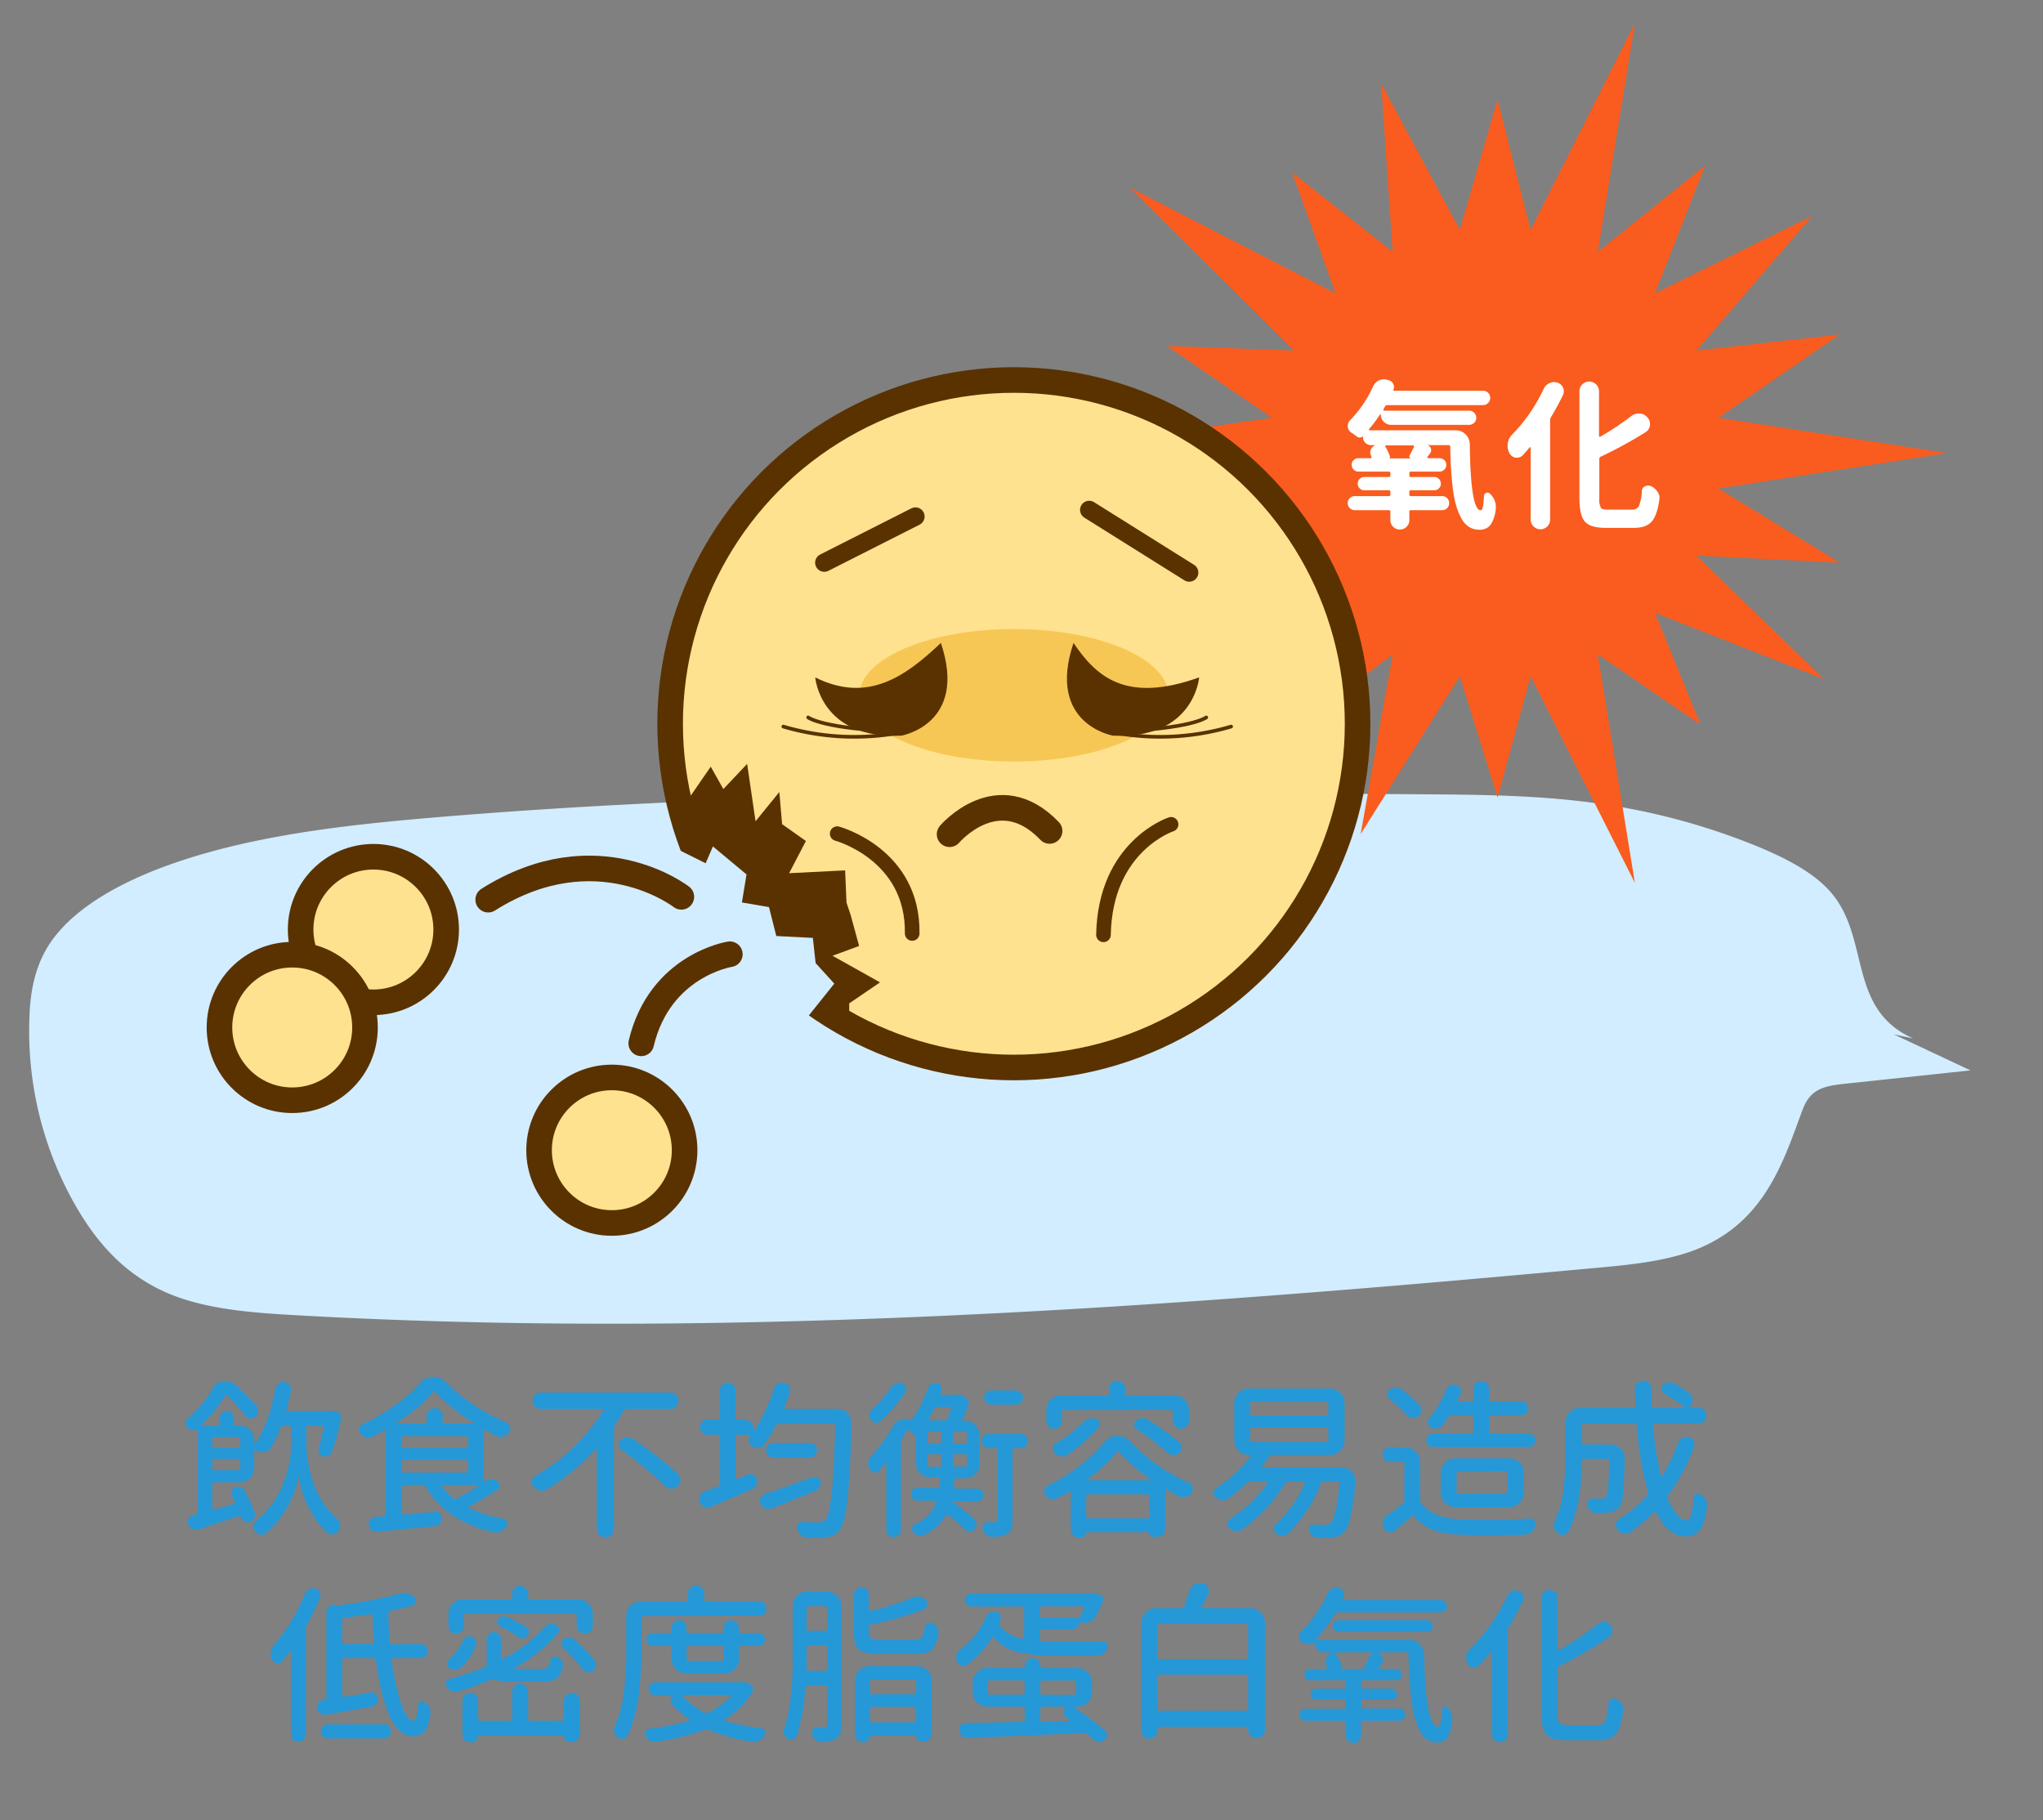
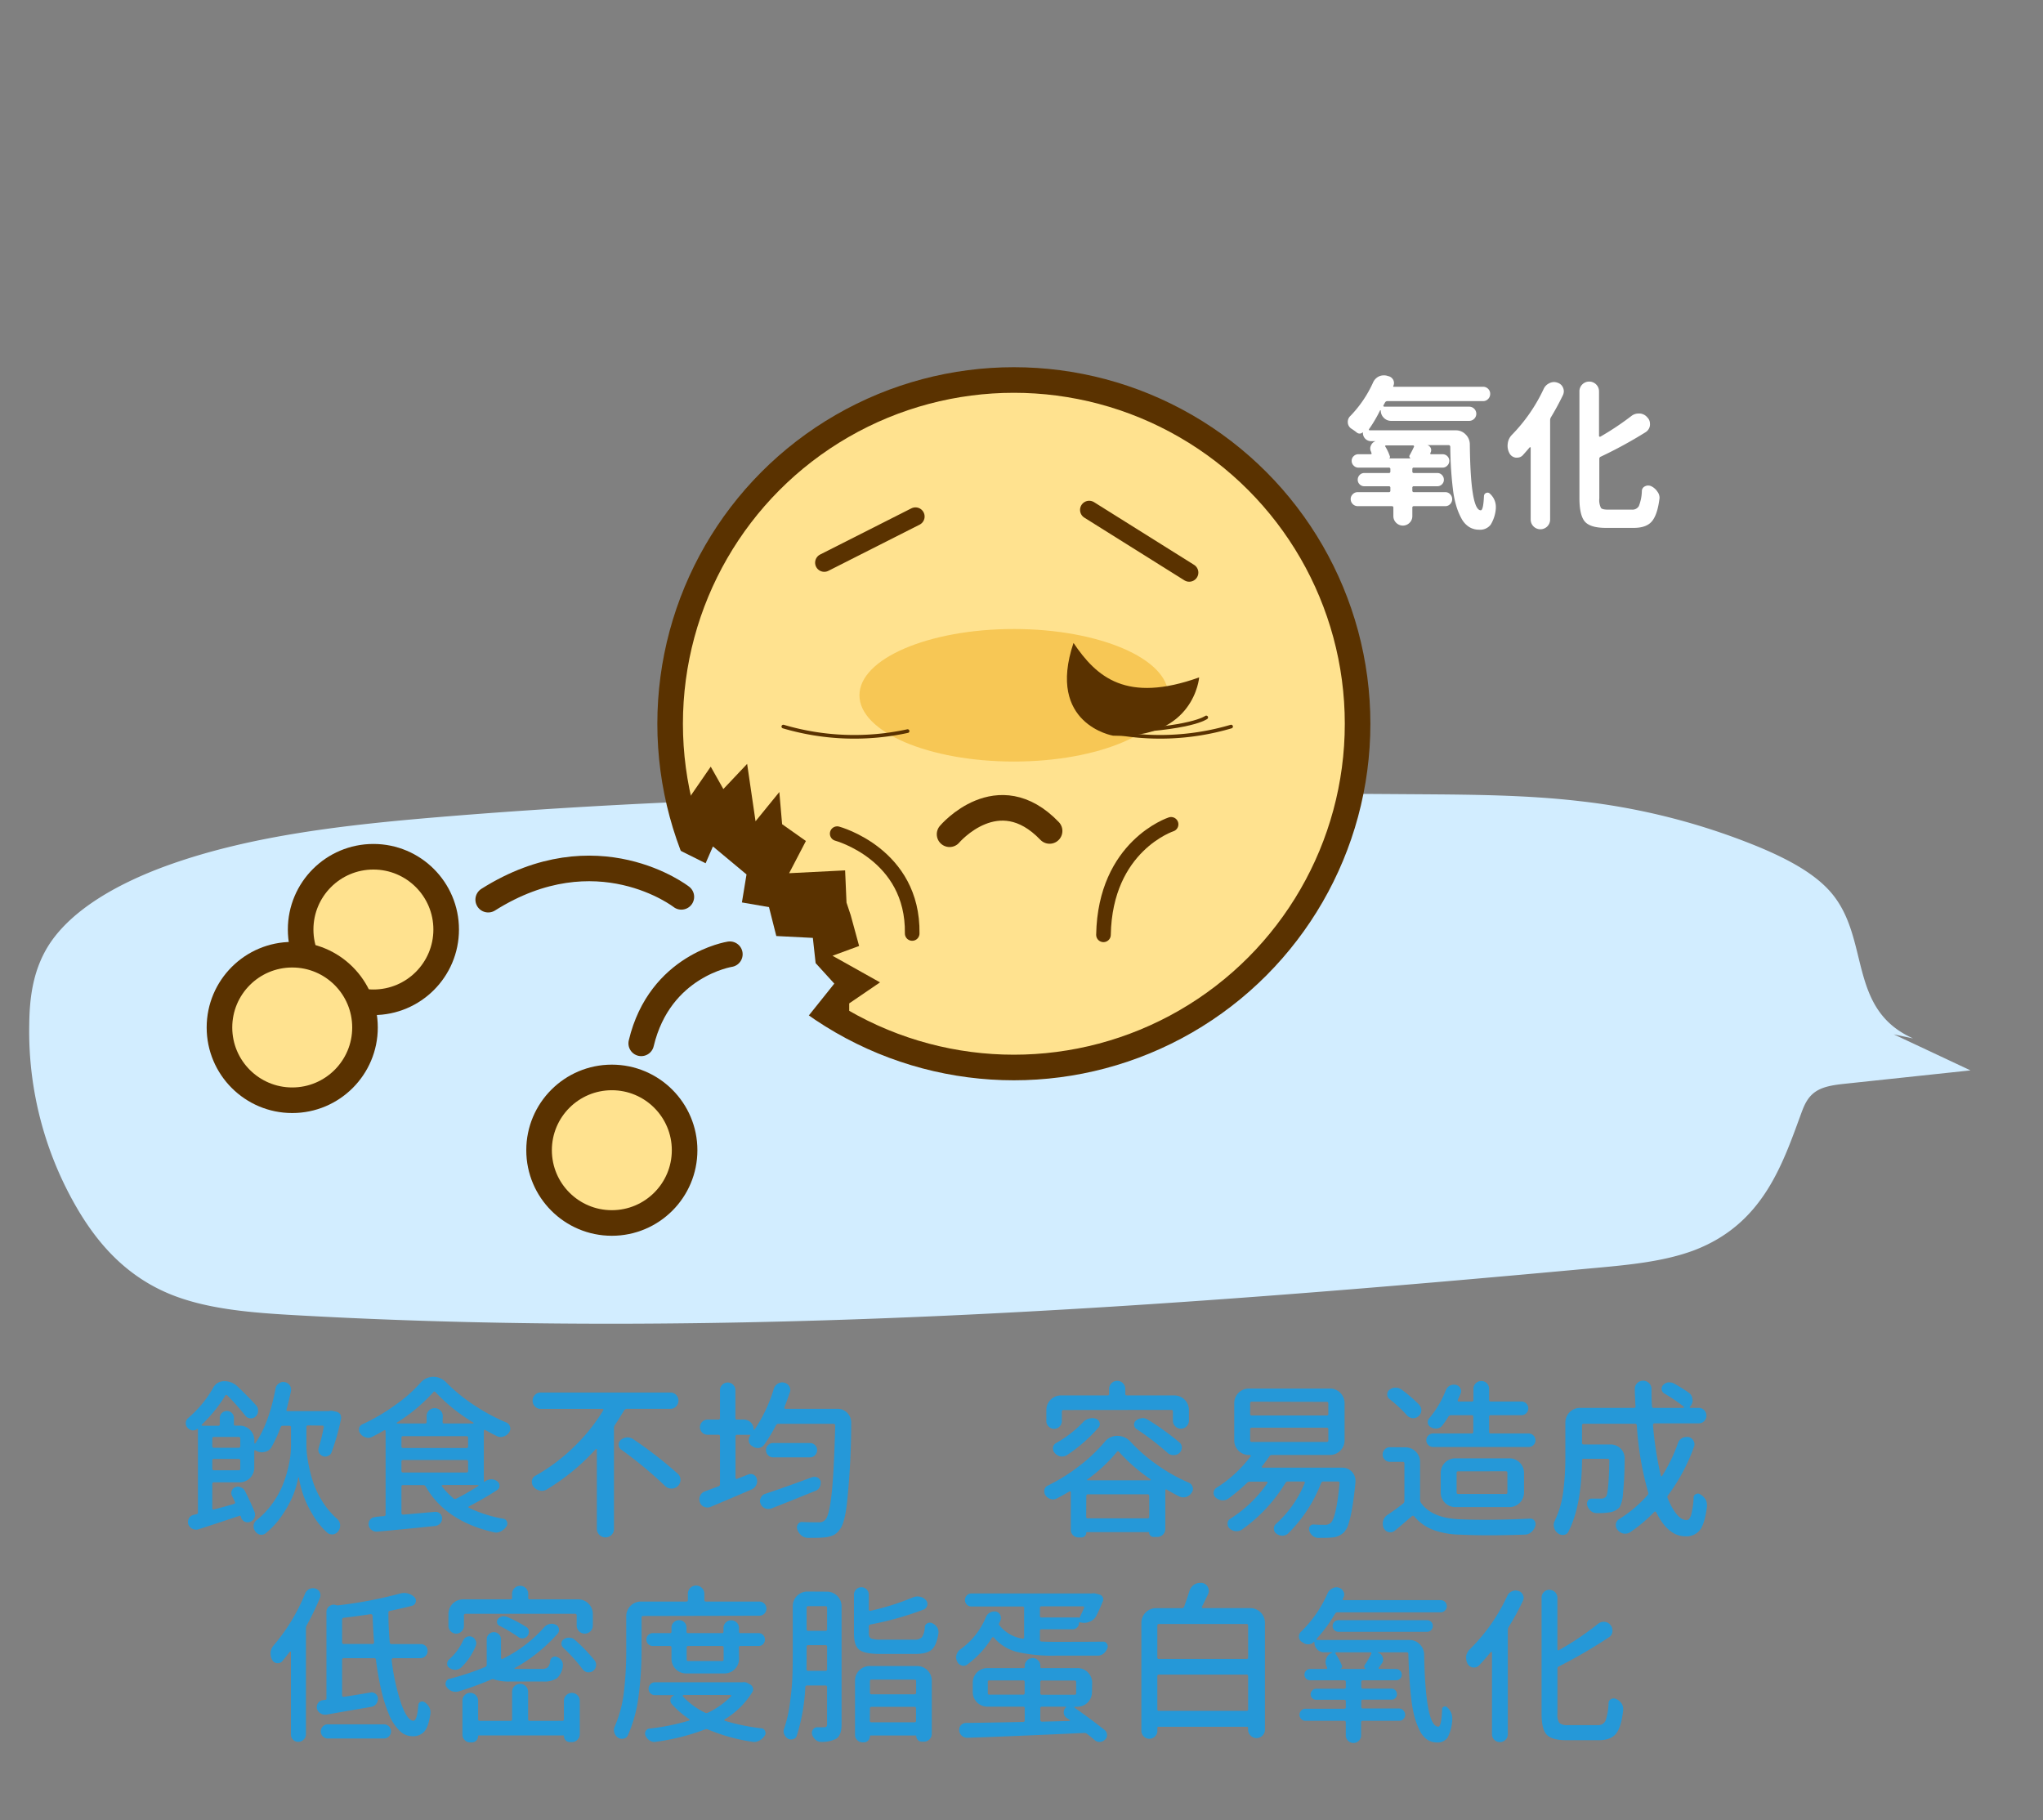
<svg xmlns="http://www.w3.org/2000/svg" id="圖層_1" data-name="圖層 1" viewBox="0 0 559 498">
  <rect x="0" y="0" width="559" height="498" fill="#808080" stroke="none" />
  <defs>
    <style>.cls-1{fill:#2598d8;}.cls-2{fill:#d2edff;}.cls-3{fill:#f95c1e;}.cls-4{fill:#fff;}.cls-5{fill:#ffe28f;stroke-miterlimit:10;}.cls-11,.cls-5,.cls-6,.cls-7,.cls-8{stroke:#5a3200;}.cls-5,.cls-8{stroke-width:7px;}.cls-11,.cls-6,.cls-7,.cls-8{fill:none;stroke-linecap:round;stroke-linejoin:round;}.cls-6{stroke-width:4px;}.cls-7{stroke-width:5px;}.cls-9{fill:#f4bd40;opacity:0.73;}.cls-10{fill:#5a3200;}</style>
  </defs>
  <path class="cls-1" d="M84.3,390a.41.41,0,0,0-.46.46v5a25.64,25.64,0,0,0,.35,3.9,41.64,41.64,0,0,0,1.16,5.13,24.18,24.18,0,0,0,2.6,5.89,22,22,0,0,0,4.24,5.15,2.47,2.47,0,0,1,.87,1.55v.36a2.5,2.5,0,0,1-.41,1.37,2.3,2.3,0,0,1-1.46,1h-.41a1.83,1.83,0,0,1-1.23-.46,21,21,0,0,1-4.11-5.13,27.5,27.5,0,0,1-2.55-5.45,32.3,32.3,0,0,1-1.14-4.56s0,0-.07,0-.07,0-.07,0a24.32,24.32,0,0,1-1.28,4.56,28.64,28.64,0,0,1-2.92,5.48,22.16,22.16,0,0,1-4.65,5.19,1.61,1.61,0,0,1-1.14.46,1.73,1.73,0,0,1-.41,0,2.14,2.14,0,0,1-1.41-1,2,2,0,0,1-.41-1.23v-.37a2.12,2.12,0,0,1,.86-1.41,22.14,22.14,0,0,0,4-4.15A24.12,24.12,0,0,0,77,407.14a29.9,29.9,0,0,0,1.6-4.58,32.74,32.74,0,0,0,.82-4,26.49,26.49,0,0,0,.2-3v-5a.4.4,0,0,0-.45-.46H77.37a.56.56,0,0,0-.59.41,37.23,37.23,0,0,1-2.47,5.38,2.66,2.66,0,0,1-2,1.37,2.41,2.41,0,0,1-.64.09,3.12,3.12,0,0,1-1.78-.55.2.2,0,0,0-.23,0,.25.25,0,0,0-.09.21v4.56a4,4,0,0,1-4,4H58.53a.4.4,0,0,0-.45.46v6.66a.3.3,0,0,0,.13.27.33.33,0,0,0,.28.05c1.94-.52,3.8-1,5.56-1.55.28-.09.35-.28.23-.55-.24-.55-.52-1.11-.82-1.69a1.69,1.69,0,0,1,.91-2.32,2.1,2.1,0,0,1,.73-.14,1.78,1.78,0,0,1,.78.18,2,2,0,0,1,1.14,1c1.06,2.06,1.94,4,2.64,5.74a2.14,2.14,0,0,1,.14.73,2.42,2.42,0,0,1-.18.87,2.13,2.13,0,0,1-1.14,1.09,2.07,2.07,0,0,1-.69.14,2,2,0,0,1-.82-.18,1.81,1.81,0,0,1-1-1.14c0-.09-.06-.2-.09-.32s-.18-.2-.36-.14q-6.26,2.1-11.22,3.69a2.17,2.17,0,0,1-.69.1,2.11,2.11,0,0,1-.95-.23,2.28,2.28,0,0,1-1.14-1.23,2.21,2.21,0,0,1-.09-.69,1.75,1.75,0,0,1,.22-.86,1.83,1.83,0,0,1,1.23-1c.31-.09.61-.17.92-.23a.43.43,0,0,0,.36-.46v-22.8s0-.05-.07-.07a.11.11,0,0,0-.11,0,1.73,1.73,0,0,1-1.1.41h-.27a2.29,2.29,0,0,1-1.32-.73,1.86,1.86,0,0,1-.46-1.23,1.77,1.77,0,0,1,.6-1.37,30.83,30.83,0,0,0,6.88-8.3,3.34,3.34,0,0,1,3.06-1.83,5.1,5.1,0,0,1,3.6,1.42c2,1.91,3.75,3.66,5.15,5.24a2,2,0,0,1,.5,1.37,2.11,2.11,0,0,1-.68,1.64,1.8,1.8,0,0,1-1.28.5h-.13a1.88,1.88,0,0,1-1.37-.68,58.34,58.34,0,0,0-4.93-5.56.34.34,0,0,0-.59,0,39.14,39.14,0,0,1-6.43,7.94.17.17,0,0,0,0,.2.19.19,0,0,0,.19.12h4.33a.37.37,0,0,0,.41-.41V388a1.9,1.9,0,0,1,.57-1.39,1.93,1.93,0,0,1,2.74,0A1.9,1.9,0,0,1,64,388v1.65a.36.36,0,0,0,.41.41H65.6a4,4,0,0,1,4,4v.73a.15.15,0,0,0,.09.14.09.09,0,0,0,.14,0q3.78-5.46,5.56-15a2,2,0,0,1,.87-1.37,2,2,0,0,1,1.28-.46,1.32,1.32,0,0,1,.31.05,2,2,0,0,1,1.42.86,1.93,1.93,0,0,1,.36,1.14,1.68,1.68,0,0,1,0,.41c-.37,1.71-.78,3.39-1.23,5.07a.39.39,0,0,0,0,.32.31.31,0,0,0,.28.13H90a2.15,2.15,0,0,1,1.23,0l.87.18a1.89,1.89,0,0,1,1,.69,1.68,1.68,0,0,1,.22.82,1.47,1.47,0,0,1,0,.36,61.15,61.15,0,0,1-2.6,9.22,1.64,1.64,0,0,1-1,1,1.71,1.71,0,0,1-.77.18,2,2,0,0,1-1.67-1.05,1.86,1.86,0,0,1-.07-1.37,54.23,54.23,0,0,0,1.37-5.6.33.33,0,0,0-.07-.32.36.36,0,0,0-.29-.14Zm-18.56,3.6a.4.4,0,0,0-.46-.45H58.53a.4.4,0,0,0-.45.45v2.05a.4.4,0,0,0,.45.46h6.75a.4.4,0,0,0,.46-.46Zm-7.66,8.21a.4.4,0,0,0,.45.46h6.75a.4.4,0,0,0,.46-.46v-2.19a.4.4,0,0,0-.46-.45H58.53a.4.4,0,0,0-.45.45Z" />
  <path class="cls-1" d="M132.82,405.25a2.8,2.8,0,0,1,1.6-.5h.05a2.44,2.44,0,0,1,1.59.55,1.38,1.38,0,0,1,.62,1.23,1.34,1.34,0,0,1-.71,1.18,82.86,82.86,0,0,1-7.66,4.43.28.28,0,0,0-.14.23.18.18,0,0,0,.14.18,36.59,36.59,0,0,0,9.48,3,1.21,1.21,0,0,1,.94.82,1.33,1.33,0,0,1-.16,1.28A4.21,4.21,0,0,1,137,419a2.7,2.7,0,0,1-1.28.32,2.17,2.17,0,0,1-.59-.09q-13.19-3-18.65-12.5a.75.75,0,0,0-.69-.41H110.3a.4.4,0,0,0-.46.46V414a.36.36,0,0,0,.14.3.5.5,0,0,0,.32.11l4.15-.36,4.56-.41h.18a1.82,1.82,0,0,1,1.18.45,1.77,1.77,0,0,1,.6,1.35,2,2,0,0,1-.55,1.39,2.15,2.15,0,0,1-1.37.68q-9.57,1-15.91,1.55H103a2.15,2.15,0,0,1-1.32-.45,2,2,0,0,1-.82-1.37,1.39,1.39,0,0,1,0-.32,1.79,1.79,0,0,1,.41-1.14,1.76,1.76,0,0,1,1.33-.68A3.29,3.29,0,0,1,103,415c.85-.09,1.54-.15,2.06-.18a.45.45,0,0,0,.45-.5V391.57a.27.27,0,0,0-.13-.23.24.24,0,0,0-.28,0c-1.18.7-2.31,1.31-3.37,1.83a2.17,2.17,0,0,1-1,.22,2.08,2.08,0,0,1-.73-.13,2.62,2.62,0,0,1-1.41-1.05,1.53,1.53,0,0,1-.37-1,2.27,2.27,0,0,1,0-.42,1.65,1.65,0,0,1,1-1.13,53.35,53.35,0,0,0,9.13-5.39,39,39,0,0,0,6.65-5.88,4.65,4.65,0,0,1,3.56-1.69,4.88,4.88,0,0,1,3.6,1.6,47.2,47.2,0,0,0,7.71,6.25,53,53,0,0,0,8.67,4.65,1.64,1.64,0,0,1,1,1.14,1.72,1.72,0,0,1-.23,1.55,2.71,2.71,0,0,1-1.55,1.14,2.47,2.47,0,0,1-.77.14,2.36,2.36,0,0,1-1.1-.28c-1-.48-2-1-3.1-1.64a.23.23,0,0,0-.27,0,.26.26,0,0,0-.14.23v13.77a.15.15,0,0,0,.07.14.11.11,0,0,0,.13,0A.94.94,0,0,0,132.82,405.25ZM121.1,389.06a.36.36,0,0,0,.41.41h7.94a.1.1,0,0,0,.11-.09.14.14,0,0,0,0-.14,47.8,47.8,0,0,1-10.4-8.34c-.21-.24-.41-.24-.59,0a46.89,46.89,0,0,1-10,8.34.09.09,0,0,0,0,.14.14.14,0,0,0,.13.09h7.62a.36.36,0,0,0,.41-.41v-1.59a2.08,2.08,0,0,1,.64-1.55,2.11,2.11,0,0,1,1.57-.64,2.15,2.15,0,0,1,1.58.64,2.11,2.11,0,0,1,.63,1.55Zm-10.8,3.88a.4.4,0,0,0-.46.45v2.33a.41.41,0,0,0,.46.46h17.32a.41.41,0,0,0,.46-.46v-2.33a.4.4,0,0,0-.46-.45Zm0,6.52a.4.4,0,0,0-.46.46v2.5a.4.4,0,0,0,.46.46h17.32a.4.4,0,0,0,.46-.46v-2.5a.4.4,0,0,0-.46-.46Zm20.61,7.07a.09.09,0,0,0,0-.14.14.14,0,0,0-.13-.09H121.1a.21.21,0,0,0-.2.14.18.18,0,0,0,0,.23,21.14,21.14,0,0,0,3.24,3.33.66.66,0,0,0,.77,0A60.38,60.38,0,0,0,130.91,406.53Z" />
  <path class="cls-1" d="M185,381.65a2.26,2.26,0,0,1,0,3.15,2.06,2.06,0,0,1-1.55.66h-11.9a.86.86,0,0,0-.73.36q-1.74,2.83-2.56,4.06a1.37,1.37,0,0,0-.27.82v27.59a2.31,2.31,0,0,1-.68,1.69,2.36,2.36,0,0,1-4-1.69v-21.7a.14.14,0,0,0-.11-.14.19.19,0,0,0-.21.05,59,59,0,0,1-13.49,11.08,2.63,2.63,0,0,1-1.24.32,2.28,2.28,0,0,1-.63-.09,2.92,2.92,0,0,1-1.65-1.05,2,2,0,0,1-.45-1.23,1.68,1.68,0,0,1,0-.41,1.92,1.92,0,0,1,1-1.37,50.31,50.31,0,0,0,10.55-7.92,49.41,49.41,0,0,0,8-10,.28.28,0,0,0,0-.25.22.22,0,0,0-.2-.11H147.92a2.06,2.06,0,0,1-1.55-.66,2.26,2.26,0,0,1,0-3.15,2.06,2.06,0,0,1,1.55-.66h35.57A2.06,2.06,0,0,1,185,381.65Zm-15,15a1.69,1.69,0,0,1-.73-1.41,1.6,1.6,0,0,1,.6-1.28,3.06,3.06,0,0,1,1.68-.68h.19a2.67,2.67,0,0,1,1.55.5,115.1,115.1,0,0,1,12.17,9.44,2.16,2.16,0,0,1,.73,1.64,2.38,2.38,0,0,1-.77,1.78,2.43,2.43,0,0,1-1.65.64h-.13a2.51,2.51,0,0,1-1.73-.78A112.93,112.93,0,0,0,170,396.63Z" />
  <path class="cls-1" d="M214.64,385a.49.49,0,0,0,0,.32.26.26,0,0,0,.25.13h14.23a3.73,3.73,0,0,1,2.74,1.14,3.8,3.8,0,0,1,1.05,2.65,212.26,212.26,0,0,1-1.1,21.39q-.63,6.11-2,7.8a4.91,4.91,0,0,1-1.67,1.55,7.47,7.47,0,0,1-2.35.64,29,29,0,0,1-3.19.13h-1.69a2.67,2.67,0,0,1-1.71-.71,3.6,3.6,0,0,1-1.07-1.66,1.53,1.53,0,0,1,.21-1.37,1.23,1.23,0,0,1,1.16-.59c1.31.06,2.78.09,4.42.09h.19a2.18,2.18,0,0,0,1.77-.77q1-1.14,1.65-6.89t1-18.84a.42.42,0,0,0-.13-.31.41.41,0,0,0-.32-.14H213a.75.75,0,0,0-.69.41,45.54,45.54,0,0,1-3.23,5.33,2.19,2.19,0,0,1-1.51.87h-.32a2.23,2.23,0,0,1-1.41-.5l-.23-.14a1.82,1.82,0,0,1-.73-1.27,1,1,0,0,1,0-.28,1.82,1.82,0,0,1,.41-1.18.25.25,0,0,0,0-.16.11.11,0,0,0-.12-.07h-3.46a.4.4,0,0,0-.46.45v11.36a.28.28,0,0,0,.14.23.39.39,0,0,0,.32,0c1.24-.48,2.23-.88,3-1.18a1.74,1.74,0,0,1,.69-.14,1.71,1.71,0,0,1,.77.18,1.78,1.78,0,0,1,.91,1.19,2.17,2.17,0,0,1,.09.59,2.48,2.48,0,0,1-.27,1.1,2.43,2.43,0,0,1-1.28,1.18q-4.78,2.06-11.17,4.75a2.34,2.34,0,0,1-.87.18,2.5,2.5,0,0,1-.91-.18,2.05,2.05,0,0,1-1.18-1.28,2.52,2.52,0,0,1-.14-.78,2.28,2.28,0,0,1,.23-1,2.22,2.22,0,0,1,1.32-1.19l3.79-1.41A.57.57,0,0,0,197,406V393a.4.4,0,0,0-.46-.45h-2.92a2.07,2.07,0,0,1-1.48-.59,2,2,0,0,1-.62-1.46,2,2,0,0,1,.62-1.49,2,2,0,0,1,1.48-.61h2.92a.41.41,0,0,0,.46-.46v-7.57a2,2,0,0,1,.61-1.48,2.09,2.09,0,0,1,3,0,2,2,0,0,1,.61,1.48v7.57a.4.4,0,0,0,.46.46h1.82a2.73,2.73,0,0,1,2.74,2.73s0,.06.07.07a.09.09,0,0,0,.11,0A41,41,0,0,0,211.72,380a2.43,2.43,0,0,1,1.1-1.42,2.31,2.31,0,0,1,1.23-.36,1.7,1.7,0,0,1,.54.09,2.07,2.07,0,0,1,1.37,1,2.17,2.17,0,0,1,.28,1.05,1.6,1.6,0,0,1-.14.63C215.67,382.28,215.19,383.62,214.64,385Zm7.71,19.15a1.69,1.69,0,0,1,1.36.12,1.59,1.59,0,0,1,.83,1.07,3,3,0,0,1,0,.5,2.22,2.22,0,0,1-.27,1.05,2,2,0,0,1-1.14,1q-6.61,2.7-12.09,4.84a2.6,2.6,0,0,1-.82.13,2.46,2.46,0,0,1-.91-.18,2.24,2.24,0,0,1-1.19-1.23,2,2,0,0,1-.18-.78,1.76,1.76,0,0,1,.23-.86,1.9,1.9,0,0,1,1.23-1.1C213.42,407.37,217.72,405.84,222.35,404.11Zm-12.2-6a2,2,0,0,1-.57-1.39,1.86,1.86,0,0,1,.57-1.37,1.89,1.89,0,0,1,1.39-.57h10.08a1.9,1.9,0,0,1,1.39.57,1.86,1.86,0,0,1,.57,1.37,2,2,0,0,1-.57,1.39,1.88,1.88,0,0,1-1.39.59H211.54A1.87,1.87,0,0,1,210.15,398.14Z" />
-   <path class="cls-1" d="M260.29,410.72v0a52.74,52.74,0,0,1,6.34,4.93,1.88,1.88,0,0,1,.59,1.36,2.09,2.09,0,0,1-.59,1.46,1.74,1.74,0,0,1-1.28.55h0a2.16,2.16,0,0,1-1.37-.59,40,40,0,0,0-4.56-3.93.36.36,0,0,0-.6.1,13,13,0,0,1-6.29,5.47,2.19,2.19,0,0,1-.77.14,2.06,2.06,0,0,1-.73-.14,2.67,2.67,0,0,1-1.24-1,1.41,1.41,0,0,1-.22-1.16,1.13,1.13,0,0,1,.77-.89,10.17,10.17,0,0,0,5.84-6,.21.21,0,0,0,0-.27.34.34,0,0,0-.25-.14h-5a1.78,1.78,0,0,1,0-3.55h5.66a.45.45,0,0,0,.5-.46c.06-.73.11-1.37.14-1.91a.32.32,0,0,0-.09-.32.45.45,0,0,0-.32-.14h-2.24a3.85,3.85,0,0,1-2.8-1.14,3.78,3.78,0,0,1-1.16-2.83v-7.29a.07.07,0,0,1-.1,0,12,12,0,0,0-2-1.74c-.18-.12-.32-.09-.41.09-.33.61-.79,1.42-1.37,2.42a1.53,1.53,0,0,0-.22.82v24a2,2,0,0,1-4,0V400.42a.15.15,0,0,0-.27-.09c-.49.67-1,1.32-1.55,2a1.58,1.58,0,0,1-1.19.54h-.22a1.67,1.67,0,0,1-1.33-.86,2.93,2.93,0,0,1-.41-1.51v-.32a2.84,2.84,0,0,1,.78-1.73,44.85,44.85,0,0,0,6-8.16,3.72,3.72,0,0,1,2-1.78,3.8,3.8,0,0,1,1.41-.27,3.64,3.64,0,0,1,1.23.22.54.54,0,0,0,.6-.18,30.87,30.87,0,0,0,4.24-8.25,2.28,2.28,0,0,1,1-1.28,2.14,2.14,0,0,1,1.19-.37,1.65,1.65,0,0,1,1.64,2.19c-.09.28-.18.52-.27.73a.53.53,0,0,0,0,.23.18.18,0,0,0,.18.09H262a.2.2,0,0,0,.14,0,1.21,1.21,0,0,1,1,.13l.95.6a1.9,1.9,0,0,1,.83,1.05,1.82,1.82,0,0,1,0,1.32c-.49,1.21-1,2.42-1.64,3.6a.34.34,0,0,0,0,.3.3.3,0,0,0,.23.11h.5a4,4,0,0,1,4,4v7.75a3.82,3.82,0,0,1-1.16,2.83,3.87,3.87,0,0,1-2.81,1.14h-2.41a.47.47,0,0,0-.51.5c0,.52-.07,1.14-.13,1.87a.52.52,0,0,0,.11.32.39.39,0,0,0,.3.14h5.88a1.71,1.71,0,0,1,1.26.52,1.77,1.77,0,0,1,0,2.51,1.71,1.71,0,0,1-1.26.52Zm-16.46-31.14a2.44,2.44,0,0,1,1.36-1.05,2.09,2.09,0,0,1,.83-.19,2.35,2.35,0,0,1,.86.19,1.65,1.65,0,0,1,1,1.05,1.7,1.7,0,0,1,.09.54,1.48,1.48,0,0,1-.28.87,45.39,45.39,0,0,1-6.79,7.84,1.49,1.49,0,0,1-1.1.46.65.65,0,0,1-.27-.05,1.65,1.65,0,0,1-1.23-.77,2.35,2.35,0,0,1-.37-1.28v-.27a2.07,2.07,0,0,1,.73-1.37A36.13,36.13,0,0,0,243.83,379.58ZM257.19,395a.4.4,0,0,0,.45-.46v-2.42a.4.4,0,0,0-.45-.45h-3a.4.4,0,0,0-.46.45v2.42a.41.41,0,0,0,.46.46Zm-3,2.87a.4.4,0,0,0-.46.46v2.5a.4.4,0,0,0,.46.46h3a.4.4,0,0,0,.45-.46v-2.5a.4.4,0,0,0-.45-.46Zm6.06-12.5a.28.28,0,0,0-.06-.27.34.34,0,0,0-.26-.14h-3.64a.65.65,0,0,0-.64.41c-.49,1-1,2-1.55,2.88a.23.23,0,0,0,0,.25.25.25,0,0,0,.21.11h4.29a.66.66,0,0,0,.64-.41C259.59,387.3,259.94,386.36,260.24,385.41Zm3.88,9.63a.41.41,0,0,0,.46-.46v-2.42a.4.4,0,0,0-.46-.45h-2.87a.4.4,0,0,0-.46.45v2.42a.41.41,0,0,0,.46.46Zm0,6.29a.41.41,0,0,0,.46-.46v-2.5a.41.41,0,0,0-.46-.46h-2.87a.4.4,0,0,0-.46.46v2.5a.4.4,0,0,0,.46.46Zm14.73-9a2,2,0,1,1,0,3.92h-1.41a.36.36,0,0,0-.41.41v19.16a7.67,7.67,0,0,1-.35,2.6,2.62,2.62,0,0,1-1.3,1.41,9.46,9.46,0,0,1-3.87.73h-.09a2.34,2.34,0,0,1-1.51-.55,3.24,3.24,0,0,1-1-1.5,1.52,1.52,0,0,1,.21-1.37,1.37,1.37,0,0,1,1.21-.64h1.91a.87.87,0,0,0,.57-.14.68.68,0,0,0,.16-.54V396.68a.4.4,0,0,0-.45-.46h-2a1.89,1.89,0,0,1-1.39-.57,2,2,0,0,1,0-2.78,1.89,1.89,0,0,1,1.39-.57Zm-.91-11.86a1.94,1.94,0,1,1,0,3.88h-6.71a1.9,1.9,0,0,1-1.39-.57,1.93,1.93,0,0,1,0-2.74,1.9,1.9,0,0,1,1.39-.57Z" />
  <path class="cls-1" d="M302.2,394.58a4.34,4.34,0,0,1,3.51-1.73,4.84,4.84,0,0,1,3.65,1.64,44.62,44.62,0,0,0,7.37,6.38,46.66,46.66,0,0,0,8.55,4.79,1.85,1.85,0,0,1,1.05,1.23,1.66,1.66,0,0,1,.09.51,1.76,1.76,0,0,1-.37,1,2.73,2.73,0,0,1-1.55,1.19,3,3,0,0,1-.73.09,2.58,2.58,0,0,1-1.14-.27c-1.15-.58-2.3-1.2-3.42-1.87a.28.28,0,0,0-.25,0,.22.22,0,0,0-.11.21v10.58a2.19,2.19,0,0,1-2.19,2.19h-1.05a1.15,1.15,0,0,1-.82-.35,1.09,1.09,0,0,1-.37-.84c0-.09,0-.14-.13-.14H297.37a.13.13,0,0,0-.14.14,1.25,1.25,0,0,1-.39.93,1.27,1.27,0,0,1-.93.39h-.78a2.07,2.07,0,0,1-1.53-.61,2,2,0,0,1-.61-1.49V408.26a.21.21,0,0,0-.12-.2.27.27,0,0,0-.25,0c-1.12.67-2.28,1.31-3.46,1.92a2.22,2.22,0,0,1-1.05.27,2,2,0,0,1-.69-.13,2.54,2.54,0,0,1-1.36-1,1.68,1.68,0,0,1-.32-1,2.28,2.28,0,0,1,0-.45,1.69,1.69,0,0,1,.91-1.19,49.47,49.47,0,0,0,8.65-5.38A44.79,44.79,0,0,0,302.2,394.58ZM291,385.78a.4.4,0,0,0-.46.45v2.56a2.07,2.07,0,0,1-.61,1.5,2,2,0,0,1-1.51.64,2,2,0,0,1-1.5-.64,2,2,0,0,1-.62-1.5v-3a4,4,0,0,1,4-4h12.77a.37.37,0,0,0,.41-.41v-1.37a2.21,2.21,0,1,1,4.42,0v1.37a.37.37,0,0,0,.41.41h13a4,4,0,0,1,4,4v2.88a2.2,2.2,0,0,1-.64,1.57,2.15,2.15,0,0,1-3.1,0,2.16,2.16,0,0,1-.64-1.57v-2.47a.4.4,0,0,0-.46-.45Zm5.33,3.33a3.62,3.62,0,0,1,2.51-1.1,3.38,3.38,0,0,1,1,.14,1.49,1.49,0,0,1,1,1.05,1.22,1.22,0,0,1,.09.46,1.37,1.37,0,0,1-.36.91,42.1,42.1,0,0,1-8.58,7.52,2.33,2.33,0,0,1-1.32.41,2.28,2.28,0,0,1-.45,0,2.87,2.87,0,0,1-1.65-1,1.64,1.64,0,0,1-.45-1.14,1.33,1.33,0,0,1,0-.32,1.67,1.67,0,0,1,.87-1.23A31.8,31.8,0,0,0,296.36,389.11Zm.87,25.86a.4.4,0,0,0,.46.45H314a.4.4,0,0,0,.45-.45v-5.66a.4.4,0,0,0-.45-.46H297.69a.41.41,0,0,0-.46.46Zm.32-10.22a.13.13,0,0,0-.07.16c0,.08.07.11.16.11h17.1c.06,0,.1,0,.12-.11a.19.19,0,0,0,0-.16,47.36,47.36,0,0,1-8.66-7.52.31.31,0,0,0-.55,0A42.62,42.62,0,0,1,297.55,404.75ZM311,391a1.38,1.38,0,0,1-.69-1.14,1.43,1.43,0,0,1,.55-1.23,2.68,2.68,0,0,1,1.55-.59.8.8,0,0,1,.23-.05,2.62,2.62,0,0,1,1.46.46,70.72,70.72,0,0,1,8.57,6.16,1.71,1.71,0,0,1,.69,1.41,2,2,0,0,1-.69,1.55,2.21,2.21,0,0,1-1.5.55H321a2.26,2.26,0,0,1-1.56-.64A74.73,74.73,0,0,0,311,391Z" />
  <path class="cls-1" d="M345.3,401.19a.22.22,0,0,0,.18.37h21.84a3.56,3.56,0,0,1,3.56,3.56v.41c-.27,2.85-.58,5.22-.91,7.09a32.2,32.2,0,0,1-1,4.35,5.77,5.77,0,0,1-1.21,2.24,5.12,5.12,0,0,1-3.42,1.46c-.63.06-1.44.09-2.41.09h-1.37a2.34,2.34,0,0,1-1.46-.62,2.8,2.8,0,0,1-.87-1.39,1.21,1.21,0,0,1,1.14-1.64q1.37.09,3.06.09a2.29,2.29,0,0,0,1.69-.55q1.5-1.36,2.41-10.85a.32.32,0,0,0-.09-.32.45.45,0,0,0-.32-.14h-4a.65.65,0,0,0-.64.41,39.09,39.09,0,0,1-9,13.78,2.28,2.28,0,0,1-1.59.64,2.71,2.71,0,0,1-1.69-.6,1.63,1.63,0,0,1-.64-1.37,1.6,1.6,0,0,1,.59-1.27A30.6,30.6,0,0,0,357,405.75a.3.3,0,0,0,0-.27.31.31,0,0,0-.27-.14h-4.33a.74.74,0,0,0-.69.41,43.18,43.18,0,0,1-11.86,12.73,2.58,2.58,0,0,1-1.45.45,1.27,1.27,0,0,1-.32,0,2.76,2.76,0,0,1-1.69-.78,1.64,1.64,0,0,1-.5-1.23,1.5,1.5,0,0,1,.77-1.41,34.6,34.6,0,0,0,10.13-9.76.25.25,0,0,0,0-.23.21.21,0,0,0-.2-.14H342a1.06,1.06,0,0,0-.77.32,50.18,50.18,0,0,1-5.16,4.34,2.58,2.58,0,0,1-1.45.45h-.32a3.2,3.2,0,0,1-1.69-.77,1.67,1.67,0,0,1,.23-2.65,34.7,34.7,0,0,0,9.35-8.62.19.19,0,0,0,0-.23.23.23,0,0,0-.21-.13h-.27a4,4,0,0,1-4-4V383.91a4,4,0,0,1,4-4H363.9a4,4,0,0,1,4,4v10.17a4,4,0,0,1-4,4H348a.8.8,0,0,0-.69.41C346.82,399.19,346.15,400.1,345.3,401.19Zm-2.79-17.69a.4.4,0,0,0-.45.45v2.88a.4.4,0,0,0,.45.45H363a.4.4,0,0,0,.46-.45V384a.4.4,0,0,0-.46-.45Zm0,7.11a.4.4,0,0,0-.45.46v3a.4.4,0,0,0,.45.45H363a.4.4,0,0,0,.46-.45v-3a.41.41,0,0,0-.46-.46Z" />
  <path class="cls-1" d="M384.56,396a4,4,0,0,1,4,4v10.35a1.53,1.53,0,0,0,.23.82q3,4.25,10.76,4.51c2.07.1,4.26.14,6.57.14q5.75,0,12.49-.32h.09a1.44,1.44,0,0,1,1.19.59,1.8,1.8,0,0,1,.27.92,1.7,1.7,0,0,1-.09.54,3.48,3.48,0,0,1-1.11,1.67,2.78,2.78,0,0,1-1.8.66q-5.29.18-9.72.18t-7.93-.18a22.44,22.44,0,0,1-7.42-1.32,12.83,12.83,0,0,1-5.17-3.7.42.42,0,0,0-.64,0c-1.28,1.12-2.81,2.43-4.61,3.92a1.88,1.88,0,0,1-1.23.46,2.3,2.3,0,0,1-.45-.05,2.06,2.06,0,0,1-1.37-1.05,3.19,3.19,0,0,1-.27-1.23,2.87,2.87,0,0,1,.09-.78,2.9,2.9,0,0,1,1.18-1.64c1.52-1,3-2.08,4.33-3.14a.91.91,0,0,0,.32-.73V400.42a.4.4,0,0,0-.45-.46h-3.51a2,2,0,0,1,0-4Zm3.79-11.58a2,2,0,0,1,.55,1.36,2.18,2.18,0,0,1-.83,1.74,2,2,0,0,1-1.32.5h-.27a2.49,2.49,0,0,1-1.51-.78,35.64,35.64,0,0,0-4.74-4.42,1.6,1.6,0,0,1-.66-1.28,1.5,1.5,0,0,1,.61-1.28,2.47,2.47,0,0,1,1.65-.59h.09a2.59,2.59,0,0,1,1.55.5A40.9,40.9,0,0,1,388.35,384.37Zm14.77,3.23a.4.4,0,0,0-.45-.45h-5.61a.86.86,0,0,0-.73.36,27.47,27.47,0,0,1-1.69,2.46,2.18,2.18,0,0,1-1.46.82,1.58,1.58,0,0,1-.41,0,2.4,2.4,0,0,1-1.27-.36,1.55,1.55,0,0,1-.83-1.14,1.08,1.08,0,0,1,0-.32,1.48,1.48,0,0,1,.41-1,27.14,27.14,0,0,0,4.51-7.62,2.54,2.54,0,0,1,1.1-1.28,2.52,2.52,0,0,1,1.14-.27,3.13,3.13,0,0,1,.5.05,1.77,1.77,0,0,1,1.23.91,1.7,1.7,0,0,1,.23.82,1.64,1.64,0,0,1-.14.64c-.24.55-.5,1.14-.77,1.78a.22.22,0,0,0,0,.27.31.31,0,0,0,.27.14h3.56a.4.4,0,0,0,.45-.46v-3a2.06,2.06,0,0,1,.64-1.53,2.15,2.15,0,0,1,1.53-.62,2.12,2.12,0,0,1,2.12,2.15v3a.41.41,0,0,0,.46.46h8.39a1.87,1.87,0,0,1,0,3.74h-8.39a.4.4,0,0,0-.46.45v4.11a.4.4,0,0,0,.46.45h10.35a1.8,1.8,0,0,1,1.32.55,1.81,1.81,0,0,1,0,2.6,1.8,1.8,0,0,1-1.32.55H392.13a1.84,1.84,0,0,1-1.32-.55,1.81,1.81,0,0,1,0-2.6,1.84,1.84,0,0,1,1.32-.55h10.54a.4.4,0,0,0,.45-.45ZM417,408.35a4,4,0,0,1-4,4H398.2a4,4,0,0,1-4-4V403a4,4,0,0,1,4-4H413a4,4,0,0,1,4,4Zm-18-5.79a.4.4,0,0,0-.45.46v5.29a.4.4,0,0,0,.45.45h13a.4.4,0,0,0,.45-.45V403a.4.4,0,0,0-.45-.46Z" />
  <path class="cls-1" d="M459.13,394.81a2.42,2.42,0,0,1,2.32-1.64,3.57,3.57,0,0,1,.59,0,1.94,1.94,0,0,1,1.33,1.05,1.8,1.8,0,0,1,.27.91,1.86,1.86,0,0,1-.14.73,50.65,50.65,0,0,1-7.11,13.27.74.74,0,0,0-.09.78q2.51,6,5.2,6c.51,0,.92-.48,1.23-1.43a22.64,22.64,0,0,0,.68-4.72,1,1,0,0,1,.69-1,1.1,1.1,0,0,1,1.18.14,3.92,3.92,0,0,1,1.42,1.41,3.28,3.28,0,0,1,.36,1.46v.36q-.58,4.71-1.91,6.46a4.67,4.67,0,0,1-4,1.75q-4.74,0-8-6.61a.36.36,0,0,0-.25-.16.29.29,0,0,0-.25.07,40,40,0,0,1-6.52,5.52,2.34,2.34,0,0,1-1.37.45,2.45,2.45,0,0,1-.46,0,2.85,2.85,0,0,1-1.68-1,1.81,1.81,0,0,1-.5-1.28.84.84,0,0,1,0-.27,1.85,1.85,0,0,1,.82-1.37,35.34,35.34,0,0,0,7.85-6.61.74.74,0,0,0,.18-.78A85.62,85.62,0,0,1,447.86,390a.46.46,0,0,0-.5-.46H433.31a.4.4,0,0,0-.45.46v4.74a.4.4,0,0,0,.45.46h7.3a3.93,3.93,0,0,1,2.83,1.14,3.76,3.76,0,0,1,1.09,2.69c0,3.34-.15,6.54-.45,9.58a9,9,0,0,1-.91,3.74,4.53,4.53,0,0,1-3,1.46,16.6,16.6,0,0,1-2.83.18h-.55a2.48,2.48,0,0,1-1.57-.64,3.24,3.24,0,0,1-.94-1.51,1.53,1.53,0,0,1,.23-1.3,1.17,1.17,0,0,1,1.09-.52c.92,0,1.71,0,2.38,0a1.83,1.83,0,0,0,1.46-.55c.48-.61.79-3.91.91-9.9a.45.45,0,0,0-.14-.32.44.44,0,0,0-.32-.13h-6.57a.4.4,0,0,0-.45.45q-.14,12.54-3.74,19.52a1.59,1.59,0,0,1-1.32.87.9.9,0,0,1-.28,0,2,2,0,0,1-1.32-.5,2.63,2.63,0,0,1-1-1.59,2.24,2.24,0,0,1-.09-.6,2.62,2.62,0,0,1,.32-1.23,26.46,26.46,0,0,0,2.3-8,74.94,74.94,0,0,0,.57-9.63v-9.21a4,4,0,0,1,4-4h14.78a.45.45,0,0,0,.32-.13.33.33,0,0,0,.09-.32c-.12-2.22-.19-3.8-.19-4.75a2.15,2.15,0,0,1,.64-1.55,2.28,2.28,0,0,1,1.64-.68,2.27,2.27,0,0,1,2.29,2.28c0,1.58,0,3.15.13,4.7a.4.4,0,0,0,.46.45h8.12c.06,0,.1,0,.13-.11a.18.18,0,0,0,0-.21,44.92,44.92,0,0,0-5.38-3.65,1.47,1.47,0,0,1-.28-2.28,2.42,2.42,0,0,1,1.37-.73h.41a2.53,2.53,0,0,1,1.14.28,47.41,47.41,0,0,1,4.1,2.55,2.3,2.3,0,0,1,1,1.83.86.86,0,0,1,.05.27,2.45,2.45,0,0,1-.78,1.78s0,.08,0,.16a.14.14,0,0,0,.14.11h2.28a2.08,2.08,0,0,1,1.53.62,2.16,2.16,0,0,1,0,3,2.07,2.07,0,0,1-1.53.61H452.7a.37.37,0,0,0-.3.14.46.46,0,0,0-.11.32,93.77,93.77,0,0,0,2.14,13.86c0,.09.08.15.16.16s.14,0,.2-.11A43.76,43.76,0,0,0,459.13,394.81Z" />
  <path class="cls-1" d="M83.48,436a2.5,2.5,0,0,1,1.14-1.24,2.41,2.41,0,0,1,1-.22,2.91,2.91,0,0,1,.69.09,1.92,1.92,0,0,1,1.18,1,2,2,0,0,1,.19.82,2.14,2.14,0,0,1-.14.73,74.14,74.14,0,0,1-3.6,7.48,1.66,1.66,0,0,0-.23.86v29a2,2,0,0,1-.62,1.43,2,2,0,0,1-1.46.62A1.91,1.91,0,0,1,80.2,476a2,2,0,0,1-.6-1.43V452c0-.06,0-.1-.11-.13s-.13,0-.16,0c-.7.91-1.4,1.8-2.1,2.65a1.56,1.56,0,0,1-1.18.54h-.28a1.77,1.77,0,0,1-1.32-.95,3.53,3.53,0,0,1-.41-1.64v-.42a3.43,3.43,0,0,1,.87-1.91A51.52,51.52,0,0,0,83.48,436Zm33,14.34a2,2,0,0,1-1.39,3.35h-7.52a.39.39,0,0,0-.3.14.52.52,0,0,0-.11.32,59.24,59.24,0,0,0,2.62,12q1.67,4.65,3.35,4.65c.67,0,1.11-1.43,1.33-4.28a1,1,0,0,1,.61-.89,1.11,1.11,0,0,1,1.12.11,3.67,3.67,0,0,1,1.23,1.32,2.69,2.69,0,0,1,.36,1.33,2.17,2.17,0,0,1,0,.41c-.34,2.4-.88,4-1.64,4.92a4.16,4.16,0,0,1-3.33,1.32,5,5,0,0,1-3.54-1.57A13.22,13.22,0,0,1,106.4,469a40.93,40.93,0,0,1-2.08-6.56,84,84,0,0,1-1.46-8.3.45.45,0,0,0-.5-.46h-8.3a.41.41,0,0,0-.46.46v9.76a.4.4,0,0,0,.14.27.32.32,0,0,0,.32.09c1.82-.27,4.26-.67,7.3-1.18a1,1,0,0,1,.32-.05,1.7,1.7,0,0,1,1.09.41,1.63,1.63,0,0,1,.64,1.37,2.23,2.23,0,0,1-.5,1.41,2.06,2.06,0,0,1-1.33.78l-5.86,1-6.45,1.14h-.41a2.09,2.09,0,0,1-1.18-.37,2.27,2.27,0,0,1-1-1.32,2.31,2.31,0,0,1,0-.46A1.77,1.77,0,0,1,87,466a1.81,1.81,0,0,1,1.27-.82l.73-.09a.33.33,0,0,0,.32-.37V441.09a1.92,1.92,0,0,1,.82-1.64,1.86,1.86,0,0,1,1.14-.41,2,2,0,0,1,.69.13,1.28,1.28,0,0,0,.59.05A117.27,117.27,0,0,0,109.47,436a4,4,0,0,1,3.93,1,1.3,1.3,0,0,1,.34,1.33,1.35,1.35,0,0,1-.94,1q-3,.78-6.11,1.41a.41.41,0,0,0-.41.5q0,4.2.37,8.12a.45.45,0,0,0,.5.46h7.93A1.89,1.89,0,0,1,116.47,450.37ZM89.68,475.66a1.82,1.82,0,0,1-1.34-.57,1.93,1.93,0,0,1,0-2.74,1.82,1.82,0,0,1,1.34-.57h15.37a1.94,1.94,0,1,1,0,3.88Zm3.92-26.32a.41.41,0,0,0,.46.46h7.84a.43.43,0,0,0,.32-.14.45.45,0,0,0,.14-.32q-.27-3.19-.41-7.29a.54.54,0,0,0-.18-.3.47.47,0,0,0-.32-.12c-2.37.37-4.84.7-7.39,1a.46.46,0,0,0-.46.5Z" />
  <path class="cls-1" d="M148.51,460.06h-8.85a12.76,12.76,0,0,1-4.42-.55,1,1,0,0,0-.82,0,88.32,88.32,0,0,1-9,3.29,3.59,3.59,0,0,1-.78.09,2.77,2.77,0,0,1-1-.19,3.17,3.17,0,0,1-1.46-1.14,1.53,1.53,0,0,1-.27-.86,1.25,1.25,0,0,1,.09-.46,1.27,1.27,0,0,1,1-.91,71.56,71.56,0,0,0,9.76-3.24.65.65,0,0,0,.41-.64v-6.93a1.92,1.92,0,0,1,.57-1.37,1.93,1.93,0,0,1,2.78,0,1.92,1.92,0,0,1,.57,1.37v5.11a.26.26,0,0,0,.14.25.32.32,0,0,0,.27,0,36.63,36.63,0,0,0,11.36-8.62,2.86,2.86,0,0,1,1.45-.91,2.41,2.41,0,0,1,.64-.09,2.51,2.51,0,0,1,1.05.23,1.5,1.5,0,0,1,.91,1.09,1.47,1.47,0,0,1-.31,1.37,44.27,44.27,0,0,1-11.77,9.44.12.12,0,0,0-.07.14c0,.06.05.09.11.09h7.3a2.57,2.57,0,0,0,1.71-.43,3,3,0,0,0,.66-1.76,1.3,1.3,0,0,1,.66-1,1.27,1.27,0,0,1,1.21-.07,2.63,2.63,0,0,1,1.28,1,2,2,0,0,1,.32,1.09v.37a5.3,5.3,0,0,1-1.62,3.35A6.4,6.4,0,0,1,148.51,460.06Zm-21.84-11.13a2,2,0,0,1,1-1.05,1.91,1.91,0,0,1,.77-.18,2.07,2.07,0,0,1,.69.14,1.77,1.77,0,0,1,1,1,1.53,1.53,0,0,1,.19.73,2.1,2.1,0,0,1-.14.73,16.92,16.92,0,0,1-4,5.93,2.48,2.48,0,0,1-1.6.64h0a2.72,2.72,0,0,1-1.64-.55,1.21,1.21,0,0,1-.59-1.09,1.61,1.61,0,0,1,.55-1.24A14.75,14.75,0,0,0,126.67,448.93Zm.73-7.39a.41.41,0,0,0-.46.46v2.83a2,2,0,0,1-.62,1.5,2.08,2.08,0,0,1-3,0,2.08,2.08,0,0,1-.62-1.5v-3.24a4,4,0,0,1,4-4h13a.36.36,0,0,0,.41-.41v-1.09a2.21,2.21,0,1,1,4.42,0v1.09a.36.36,0,0,0,.41.41h13.27a4,4,0,0,1,4,4v3.15a2.18,2.18,0,0,1-.64,1.57,2.2,2.2,0,0,1-3.14,0,2.18,2.18,0,0,1-.64-1.57V442a.41.41,0,0,0-.46-.46Zm26.45,29.28a.4.4,0,0,0,.45-.45v-5a2.14,2.14,0,0,1,.64-1.55,2.15,2.15,0,0,1,3.06,0,2.14,2.14,0,0,1,.64,1.55v9.12A2.14,2.14,0,0,1,158,476a2.06,2.06,0,0,1-1.51.64H156A1.64,1.64,0,0,1,154.3,475a.16.16,0,0,0-.18-.18H131a.16.16,0,0,0-.18.18,1.71,1.71,0,0,1-1.73,1.73h-.41a2,2,0,0,1-1.53-.64,2.09,2.09,0,0,1-.62-1.5V465.3a2.11,2.11,0,0,1,.62-1.5,2,2,0,0,1,1.51-.64,2.19,2.19,0,0,1,2.16,2.14v5.07a.4.4,0,0,0,.46.45h8.39a.4.4,0,0,0,.45-.45v-7.48a2.19,2.19,0,0,1,2.19-2.19,2.19,2.19,0,0,1,2.19,2.19v7.48a.4.4,0,0,0,.46.45ZM144,445.15a1.45,1.45,0,0,1,.71,1.14,1.88,1.88,0,0,1-.39,1.32,1.78,1.78,0,0,1-1.18.64,1.74,1.74,0,0,1-1.33-.37,44.23,44.23,0,0,0-5.11-3.05,1.15,1.15,0,0,1-.7-.87,1.21,1.21,0,0,1,.25-1,2.45,2.45,0,0,1,1.18-.73,3.16,3.16,0,0,1,.51,0,2.11,2.11,0,0,1,.86.18A36,36,0,0,1,144,445.15Zm10.13,5.65a1.41,1.41,0,0,1-.51-1.09,1.33,1.33,0,0,1,.69-1.23,2.29,2.29,0,0,1,1.37-.41h.13a2.21,2.21,0,0,1,1.46.59,44.68,44.68,0,0,1,5.48,5.7,1.89,1.89,0,0,1,.36,1.14,1.49,1.49,0,0,1-.05.36,2,2,0,0,1-.82,1.33,2,2,0,0,1-1.09.36,2.1,2.1,0,0,1-.41,0,2.25,2.25,0,0,1-1.32-.83A44.49,44.49,0,0,0,154.08,450.8Z" />
  <path class="cls-1" d="M176,442.14a.4.4,0,0,0-.46.45v8.85a96.87,96.87,0,0,1-.8,12.5,38.2,38.2,0,0,1-2.94,10.85,1.64,1.64,0,0,1-1.18.91,2.27,2.27,0,0,1-.42.05,2,2,0,0,1-1.09-.32,2.32,2.32,0,0,1-1-1.37,1.94,1.94,0,0,1-.13-.68,2.11,2.11,0,0,1,.22-1,33,33,0,0,0,2.53-9.6,96.21,96.21,0,0,0,.62-11.38v-9.21a4,4,0,0,1,4-4h12.4a.4.4,0,0,0,.46-.46v-1.64a2.2,2.2,0,0,1,.66-1.62,2.26,2.26,0,0,1,3.19,0,2.2,2.2,0,0,1,.66,1.62v1.64a.41.41,0,0,0,.46.46h14.59a1.94,1.94,0,1,1,0,3.88Zm27.22,18.1a1.55,1.55,0,0,1,.37,0,2.09,2.09,0,0,1,1,.27l.68.36a1.55,1.55,0,0,1,.73.92,1.35,1.35,0,0,1-.13,1.14,22.39,22.39,0,0,1-7.57,7.48.29.29,0,0,0-.09.22.18.18,0,0,0,.13.19,56.06,56.06,0,0,0,10,2.05,1.14,1.14,0,0,1,1,.77,1.26,1.26,0,0,1,.13.55,1.22,1.22,0,0,1-.27.73,3.51,3.51,0,0,1-1.46,1.32,2.89,2.89,0,0,1-1.41.37,2.4,2.4,0,0,1-.46-.05,50.85,50.85,0,0,1-12.17-3.37,1,1,0,0,0-.83,0,59.8,59.8,0,0,1-13.45,3.37,1.39,1.39,0,0,1-.32.05,2.38,2.38,0,0,1-1.28-.37,2.93,2.93,0,0,1-1.18-1.32,1.42,1.42,0,0,1,0-1.23,1.24,1.24,0,0,1,1-.73,61.69,61.69,0,0,0,10.86-2.19.23.23,0,0,0,.16-.18.27.27,0,0,0-.07-.23,24.78,24.78,0,0,1-4.84-4.19,1.47,1.47,0,0,1,.64-2.29v-.09h-5.2a1.71,1.71,0,0,1-1.73-1.73,1.75,1.75,0,0,1,.5-1.25,1.66,1.66,0,0,1,1.23-.53h24.08Zm-1-6.38a4,4,0,0,1-4,4H187.73a4,4,0,0,1-4-4V450.8a.4.4,0,0,0-.45-.45h-4.65a1.74,1.74,0,0,1-1.26-.51,1.76,1.76,0,0,1,0-2.5,1.74,1.74,0,0,1,1.26-.51h4.74c.24,0,.36-.13.36-.41v-1.09a2,2,0,0,1,.62-1.46,2,2,0,0,1,1.46-.59,2,2,0,0,1,1.44.59,2,2,0,0,1,.59,1.46v1.09c0,.28.12.41.36.41h9.4c.24,0,.36-.13.36-.41v-1a2,2,0,0,1,.62-1.49,2,2,0,0,1,1.48-.61,2.11,2.11,0,0,1,1.51.61,2,2,0,0,1,.63,1.49v1c0,.28.13.41.37.41h5a1.68,1.68,0,0,1,1.23.51,1.81,1.81,0,0,1,0,2.5,1.68,1.68,0,0,1-1.23.51h-4.93a.4.4,0,0,0-.46.45ZM200,464.12a.21.21,0,0,0,.05-.23.18.18,0,0,0-.18-.14H187.05a.24.24,0,0,0-.21.14.18.18,0,0,0,0,.23,20.15,20.15,0,0,0,6.06,4.47.8.8,0,0,0,.82,0A21.72,21.72,0,0,0,200,464.12Zm-2-13.32a.4.4,0,0,0-.45-.45h-9.21a.4.4,0,0,0-.46.45V454a.4.4,0,0,0,.46.46h9.21A.4.4,0,0,0,198,454Z" />
  <path class="cls-1" d="M226.27,435.48a4,4,0,0,1,4,4v32.33c0,2.1-.55,3.43-1.65,4a8.54,8.54,0,0,1-3.83.78h-.09a2.3,2.3,0,0,1-1.5-.55,3.09,3.09,0,0,1-1-1.5,1.58,1.58,0,0,1,.25-1.35,1.39,1.39,0,0,1,1.21-.61h1.87a.78.78,0,0,0,.59-.19.89.89,0,0,0,.18-.64V461.61a.4.4,0,0,0-.45-.46h-5a.45.45,0,0,0-.5.46A52,52,0,0,1,218,474.93a1.37,1.37,0,0,1-1,.91,1.71,1.71,0,0,1-.55.09,1.76,1.76,0,0,1-.86-.23,2.32,2.32,0,0,1-1-1.18,2,2,0,0,1-.05-1.55,34.81,34.81,0,0,0,1.6-7q.54-4,.66-6.95c.08-1.95.11-4.24.11-6.89V439.45a4,4,0,0,1,4-4Zm-5.61,21.2a.5.5,0,0,0,.11.32.39.39,0,0,0,.3.14h4.79a.4.4,0,0,0,.45-.46v-6.11a.4.4,0,0,0-.45-.45h-4.7a.4.4,0,0,0-.46.45v1.6C220.7,454.12,220.69,455.62,220.66,456.68Zm5.65-16.78a.4.4,0,0,0-.45-.45h-4.7a.4.4,0,0,0-.46.45v5.84a.41.41,0,0,0,.46.46h4.7a.4.4,0,0,0,.45-.46ZM241,448.61h9.13a2.77,2.77,0,0,0,2.12-.64,5.47,5.47,0,0,0,.79-2.82,1.2,1.2,0,0,1,.69-1,1.41,1.41,0,0,1,1.28-.07,3.08,3.08,0,0,1,1.36,1.1,2.14,2.14,0,0,1,.41,1.27,1.5,1.5,0,0,1,0,.37c-.34,2.22-.94,3.72-1.83,4.51s-2.35,1.19-4.42,1.19h-9.8q-4.2,0-5.64-1.16c-1-.78-1.43-2.28-1.43-4.5V436.3a2,2,0,1,1,4.06,0v4.06a.35.35,0,0,0,.13.29.34.34,0,0,0,.32.07,68.92,68.92,0,0,0,11.59-3.65,3,3,0,0,1,1.27-.27,3.61,3.61,0,0,1,.59.05,2.94,2.94,0,0,1,1.69.91,1.57,1.57,0,0,1,.46,1.09,1.69,1.69,0,0,1-1,1.51,85.24,85.24,0,0,1-14.59,4.1.51.51,0,0,0-.45.55v1.73c0,.82.2,1.34.61,1.55A7,7,0,0,0,241,448.61ZM236,476.71a2,2,0,0,1-1.46-.62,2,2,0,0,1-.59-1.44V459.83a4,4,0,0,1,4-4h13a4,4,0,0,1,4,4v14.55a2.08,2.08,0,0,1-.62,1.5,2,2,0,0,1-1.53.64h-.59a1.44,1.44,0,0,1-1.07-.45,1.49,1.49,0,0,1-.43-1.05c0-.12-.06-.18-.19-.18H238.22c-.13,0-.19.06-.19.18a1.68,1.68,0,0,1-.47,1.18,1.6,1.6,0,0,1-1.21.51ZM250.67,460a.41.41,0,0,0-.46-.46H238.49a.41.41,0,0,0-.46.46v3.1a.41.41,0,0,0,.46.46h11.72a.41.41,0,0,0,.46-.46ZM238,470.78a.4.4,0,0,0,.46.45h11.72a.4.4,0,0,0,.46-.45v-3.33a.41.41,0,0,0-.46-.46H238.49a.41.41,0,0,0-.46.46Z" />
  <path class="cls-1" d="M269.78,442.41a2.44,2.44,0,0,1,1.14-1.23,2.15,2.15,0,0,1,1-.27,3.31,3.31,0,0,1,.55,0,1.69,1.69,0,0,1,1.19.91,1.83,1.83,0,0,1,.23.87,1.64,1.64,0,0,1-.14.64c-.12.3-.25.58-.37.82a.47.47,0,0,0,.09.55,10,10,0,0,0,6.3,3.64.33.33,0,0,0,.32-.06.38.38,0,0,0,.13-.3V440a.4.4,0,0,0-.45-.46h-14a1.62,1.62,0,0,1-1.23-.52,1.8,1.8,0,0,1,0-2.51,1.63,1.63,0,0,1,1.23-.53h32.65a.33.33,0,0,0,.14,0,4.48,4.48,0,0,1,.64-.05,2.48,2.48,0,0,1,.68.09l.91.23a1.47,1.47,0,0,1,.94.76,1.28,1.28,0,0,1,0,1.16c-.58,1.43-1.14,2.69-1.69,3.78a3.4,3.4,0,0,1-1.87,1.74,3.74,3.74,0,0,1-1.5.32,4.61,4.61,0,0,1-1.1-.14l-.13,0c-.12,0-.19,0-.19.14a1.69,1.69,0,0,1-.52,1.25,1.72,1.72,0,0,1-1.25.53H285a.4.4,0,0,0-.46.45v2.42a.4.4,0,0,0,.46.46q1.19.09,3.78.09,9,0,13-.05a1.17,1.17,0,0,1,1.09.55,1.39,1.39,0,0,1,.23.73,1.25,1.25,0,0,1-.14.55,3.17,3.17,0,0,1-1,1.43,2.52,2.52,0,0,1-1.59.57H288.75a43,43,0,0,1-10.4-1,12.25,12.25,0,0,1-6.39-3.92.42.42,0,0,0-.29-.14.29.29,0,0,0-.25.14,25.7,25.7,0,0,1-6.75,7.34,1.61,1.61,0,0,1-1,.37,1.47,1.47,0,0,1-.54-.1,1.89,1.89,0,0,1-1.23-1.09,2.43,2.43,0,0,1-.28-1.14,2.35,2.35,0,0,1,.09-.64,2.67,2.67,0,0,1,1-1.5A20.28,20.28,0,0,0,269.78,442.41Zm29,20.57a4,4,0,0,1-4,4h-.64c-.09,0-.14,0-.16.09a.2.2,0,0,0,.07.18q4.38,3.06,8.17,6.07a1.72,1.72,0,0,1,.68,1.41,1.61,1.61,0,0,1-.55,1.23,2.12,2.12,0,0,1-1.46.64h0a2,2,0,0,1-1.42-.55c-.63-.55-1.3-1.09-2-1.64a1.17,1.17,0,0,0-.78-.27q-23.9,1.09-32,1.32h-.09a2,2,0,0,1-1.42-.55,2.09,2.09,0,0,1-.73-1.64,1.86,1.86,0,0,1,1.92-1.87q7.2-.09,15.55-.27a.41.41,0,0,0,.46-.46V467.4a.4.4,0,0,0-.46-.45h-9.76a4,4,0,0,1-4-4v-2.56a4,4,0,0,1,4-4h9.94a.25.25,0,0,0,.28-.28v-.32a2.17,2.17,0,0,1,2.16-2.14,2,2,0,0,1,1.51.64,2.1,2.1,0,0,1,.61,1.5v.32a.24.24,0,0,0,.28.28h9.89a4,4,0,0,1,4,4Zm-28.5.23a.4.4,0,0,0,.45.45h9.17a.4.4,0,0,0,.46-.45v-3a.4.4,0,0,0-.46-.45h-9.17a.4.4,0,0,0-.45.45Zm26.36-23.31a.3.3,0,0,0-.05-.27.31.31,0,0,0-.27-.14H285a.4.4,0,0,0-.46.46v2.14a.4.4,0,0,0,.46.46h10.08c.15,0,.22.07.22.23C295.92,441.5,296.36,440.54,296.64,439.9Zm-2.19,20.34a.4.4,0,0,0-.46-.45H285.1a.4.4,0,0,0-.46.45v3a.4.4,0,0,0,.46.45H294a.4.4,0,0,0,.46-.45Zm-9.81,10.35a.43.43,0,0,0,.14.32.45.45,0,0,0,.32.14l7.52-.18a.12.12,0,0,0,.12-.09.16.16,0,0,0,0-.14c-.24-.18-.54-.39-.91-.64a1.73,1.73,0,0,1-.77-1.5,1.71,1.71,0,0,1,.64-1.37.12.12,0,0,0,0-.12s0-.06-.07-.06H285.1a.4.4,0,0,0-.46.45Z" />
  <path class="cls-1" d="M328.88,439.58a.32.32,0,0,0,0,.28.28.28,0,0,0,.23.13h13a4,4,0,0,1,4,4v29.28a2.19,2.19,0,0,1-.69,1.6,2.26,2.26,0,0,1-3.23,0,2.19,2.19,0,0,1-.69-1.6v-.5a.29.29,0,0,0-.32-.32H317a.28.28,0,0,0-.32.32v.77a2.12,2.12,0,0,1-.64,1.55,2.19,2.19,0,0,1-3.74-1.55V444a4,4,0,0,1,4-4h7.07a.63.63,0,0,0,.63-.41c.55-1.49,1-2.88,1.42-4.19a3.2,3.2,0,0,1,1.32-1.83,3,3,0,0,1,1.64-.5h.5a2.21,2.21,0,0,1,1.6,1.14,2.13,2.13,0,0,1,.27,1,2.5,2.5,0,0,1-.18.91C329.91,437.49,329.37,438.64,328.88,439.58Zm12.63,5.2a.4.4,0,0,0-.45-.45H317.11a.4.4,0,0,0-.45.45v8.67a.4.4,0,0,0,.45.45h23.95a.4.4,0,0,0,.45-.45Zm-24.85,22.85a.4.4,0,0,0,.45.46h23.95a.4.4,0,0,0,.45-.46v-9a.4.4,0,0,0-.45-.46H317.11a.4.4,0,0,0-.45.46Z" />
  <path class="cls-1" d="M360.25,448.38a.19.19,0,0,0,0,.21.17.17,0,0,0,.18.11h25.22a3.82,3.82,0,0,1,2.81,1.17,4,4,0,0,1,1.21,2.8q.36,19.75,3.87,19.75.87,0,1.05-4.74a.71.71,0,0,1,.5-.73.76.76,0,0,1,.87.18,3.94,3.94,0,0,1,1.41,2.92v.32a11.78,11.78,0,0,1-1.23,4.92,3.19,3.19,0,0,1-2.92,1.46,4.79,4.79,0,0,1-2.76-.82,6.4,6.4,0,0,1-2-2.44,20.42,20.42,0,0,1-1.39-3.65,32.8,32.8,0,0,1-.91-4.95q-.34-2.91-.52-5.76c-.13-1.91-.22-4.1-.28-6.59a.4.4,0,0,0-.45-.46H377q0,.09,0,.09a1.9,1.9,0,0,1,1.32,1.23,2,2,0,0,1,.14.68,1.83,1.83,0,0,1-.41,1.1l-.78,1.09a.18.18,0,0,0,0,.23.21.21,0,0,0,.2.14H382a1.54,1.54,0,0,1,1.55,1.55,1.55,1.55,0,0,1-1.55,1.55h-9.07a.4.4,0,0,0-.46.46v1.36a.4.4,0,0,0,.46.46h7.8a1.41,1.41,0,0,1,1.07.46,1.49,1.49,0,0,1,.43,1.07,1.43,1.43,0,0,1-.43,1.05,1.46,1.46,0,0,1-1.07.43h-7.8a.4.4,0,0,0-.46.46V467a.4.4,0,0,0,.46.45h10A1.53,1.53,0,0,1,384,468a1.65,1.65,0,0,1,0,2.33,1.53,1.53,0,0,1-1.12.48h-10a.4.4,0,0,0-.46.45v3.38a2.1,2.1,0,1,1-4.19,0v-3.38a.4.4,0,0,0-.46-.45H357.15a1.52,1.52,0,0,1-1.11-.48,1.65,1.65,0,0,1,0-2.33,1.52,1.52,0,0,1,1.11-.48h10.63a.4.4,0,0,0,.46-.45v-1.55a.41.41,0,0,0-.46-.46h-7.66a1.49,1.49,0,0,1-1.51-1.48,1.5,1.5,0,0,1,.44-1.07,1.38,1.38,0,0,1,1.07-.46h7.66a.41.41,0,0,0,.46-.46V460.2a.41.41,0,0,0-.46-.46h-9.26a1.55,1.55,0,0,1-1.14-.46,1.48,1.48,0,0,1-.45-1.09,1.52,1.52,0,0,1,.45-1.1,1.58,1.58,0,0,1,1.14-.45h4.38a.24.24,0,0,0,.21-.14.36.36,0,0,0,0-.27,1,1,0,0,0-.14-.32,2.86,2.86,0,0,1-.27-1.19,2.63,2.63,0,0,1,.23-1.05,2.46,2.46,0,0,1,1.64-1.5c0-.06,0-.09,0-.09h-2.28a2.65,2.65,0,0,1-2.64-2.69v-.05a.11.11,0,0,0-.19-.09,2,2,0,0,1-1.41.64h-.14a2.13,2.13,0,0,1-1.36-.46,2.28,2.28,0,0,1-.32-.18,1.71,1.71,0,0,1-.82-1.5,1.73,1.73,0,0,1,.59-1.33,33,33,0,0,0,7.25-10.49,2.61,2.61,0,0,1,1.28-1.32,2.23,2.23,0,0,1,1.14-.32,2.28,2.28,0,0,1,.63.09,2,2,0,0,1,1.28,1.05,1.73,1.73,0,0,1,.23.82,1.92,1.92,0,0,1-.18.78,2.54,2.54,0,0,0-.23.5.19.19,0,0,0,0,.18.18.18,0,0,0,.18.09h26.63a1.64,1.64,0,0,1,1.65,1.65,1.65,1.65,0,0,1-.48,1.18,1.54,1.54,0,0,1-1.17.5H366a.75.75,0,0,0-.69.37A40.91,40.91,0,0,1,360.25,448.38Zm31.34-4.65a1.58,1.58,0,0,1,.45,1.14,1.56,1.56,0,0,1-1.59,1.6H366.27a1.61,1.61,0,0,1-1.16-.46,1.5,1.5,0,0,1-.48-1.14,1.53,1.53,0,0,1,.48-1.14,1.64,1.64,0,0,1,1.16-.45h24.18A1.58,1.58,0,0,1,391.59,443.73Zm-17.84,12.91v-.05a.61.61,0,0,1-.43-.41.62.62,0,0,1,.07-.59,26.31,26.31,0,0,0,1.82-3.1.23.23,0,0,0,0-.27.24.24,0,0,0-.22-.14h-9.35c-.13,0-.2,0-.23.14a.28.28,0,0,0,0,.22,17.84,17.84,0,0,1,1.78,3.29.63.63,0,0,1-.05.52.69.69,0,0,1-.41.34v.05Z" />
  <path class="cls-1" d="M412.43,436.62a2.39,2.39,0,0,1,1.27-1.23,2.27,2.27,0,0,1,1.78-.09,1.89,1.89,0,0,1,1.23,1.09,1.94,1.94,0,0,1,.19.78,1.76,1.76,0,0,1-.23.86,66.88,66.88,0,0,1-3.88,7.12,1.76,1.76,0,0,0-.23.86v28.46a2.13,2.13,0,0,1-.63,1.55,2.17,2.17,0,0,1-3.7-1.55V452.12c0-.06,0-.1-.11-.13a.18.18,0,0,0-.21,0q-1.55,1.92-3.24,3.7a1.75,1.75,0,0,1-1.27.54,1.55,1.55,0,0,1-.37,0,2,2,0,0,1-1.46-1,3.43,3.43,0,0,1-.41-1.6v-.46a3.36,3.36,0,0,1,1-1.91A50.1,50.1,0,0,0,412.43,436.62ZM429,472h8.12a2.2,2.2,0,0,0,2.17-1.19,16,16,0,0,0,.84-4.88,1.22,1.22,0,0,1,.73-1.07,1.5,1.5,0,0,1,1.37,0,3.36,3.36,0,0,1,1.46,1.23,2.61,2.61,0,0,1,.45,1.46v.27q-.5,4.65-1.94,6.48t-4.76,1.82h-8.85c-2.64,0-4.44-.5-5.38-1.5s-1.41-2.92-1.41-5.75V437.17a2.13,2.13,0,0,1,.61-1.55,2,2,0,0,1,1.53-.64,2.19,2.19,0,0,1,2.19,2.19v14.09a.27.27,0,0,0,.14.23.23.23,0,0,0,.27,0,78.63,78.63,0,0,0,10.72-7.21,2.43,2.43,0,0,1,1.55-.55H439a2.33,2.33,0,0,1,1.65.87,2.2,2.2,0,0,1,.54,1.46,1.33,1.33,0,0,1,0,.32,2,2,0,0,1-.91,1.55,136.06,136.06,0,0,1-13.73,8,.64.64,0,0,0-.41.63v12.32a4.08,4.08,0,0,0,.52,2.53A3.34,3.34,0,0,0,429,472Z" />
  <path class="cls-2" d="M518.16,283l21,9.86-34,3.62c-2.66.28-5.44.6-7.56,1.71-2.77,1.44-3.81,3.89-4.66,6.17-5.22,14.2-10.48,30.5-29.4,37.72-8,3-17.27,3.94-26.33,4.77-118,10.9-237.45,19.69-356.19,13-11.82-.66-24.06-1.57-34.24-5.67-12-4.85-19.54-13.51-24.88-22.24A96,96,0,0,1,8,280.46c.07-7.44,1-15,5.34-21.87,6.31-9.86,19.34-17.17,33.48-22.16,22.42-7.91,47.94-10.76,73.06-12.86,88.9-7.43,178.8-6.85,268.38-6.26,14.78.1,29.65.2,44.21,1.91a181.83,181.83,0,0,1,48.85,12.55c7.77,3.25,15.24,7.18,19.77,12.53,10.7,12.63,4.35,31.81,22.38,39.82" />
-   <polygon class="cls-3" points="409.75 27.24 418.8 62.92 447.33 6.4 437.19 68.9 466.54 45.34 452.83 80.27 495.87 59.07 464.2 95.91 503.36 91.52 470.18 114.31 532.75 123.97 470.18 133.64 503.36 153.93 464.2 152.04 498.99 185.76 452.83 167.68 465.29 198.24 437.19 179.05 447.33 241.55 418.8 185.03 409.75 218.21 399.45 185.03 372.3 228.2 381.06 179.05 354.83 198.87 365.42 167.68 309.11 196.64 354.05 152.04 318.63 154.56 348.07 133.64 293.67 122.1 348.07 114.31 319.26 94.64 354.05 95.91 309.11 51.31 365.42 80.27 353.58 47.21 381.06 68.9 377.92 22.87 399.45 62.92 409.75 27.24" />
-   <path class="cls-4" d="M374.58,117.43a.17.17,0,0,0,0,.2.18.18,0,0,0,.17.11h23.58a3.65,3.65,0,0,1,2.68,1.11,3.81,3.81,0,0,1,1.16,2.68q.18,18.09,3,18.09c.46,0,.75-1.3.87-3.88a.93.93,0,0,1,.63-.88.9.9,0,0,1,1,.22,4.85,4.85,0,0,1,1.62,3.45v.52a9.81,9.81,0,0,1-1.42,4.51,3.62,3.62,0,0,1-3.12,1.37,5.17,5.17,0,0,1-2.79-.76,6.19,6.19,0,0,1-2.07-2.29,17.72,17.72,0,0,1-1.43-3.46,27.29,27.29,0,0,1-.92-4.62c-.22-1.79-.38-3.59-.5-5.41s-.19-3.87-.22-6.16a.44.44,0,0,0-.48-.44h-5.79v0a1.42,1.42,0,0,1,.82,2.14c-.29.41-.56.77-.82,1.09a.33.33,0,0,0,0,.24.16.16,0,0,0,.17.11h3.18a1.8,1.8,0,0,1,1.29.52,1.73,1.73,0,0,1,.54,1.29,1.78,1.78,0,0,1-.54,1.3,1.75,1.75,0,0,1-1.29.55h-7.84a.38.38,0,0,0-.44.43v.61a.39.39,0,0,0,.44.44h6.4a1.7,1.7,0,0,1,1.27.54,1.81,1.81,0,0,1,.52,1.29,1.68,1.68,0,0,1-.52,1.26,1.73,1.73,0,0,1-1.27.53h-6.4a.38.38,0,0,0-.44.43v.74a.39.39,0,0,0,.44.44h8.54a1.81,1.81,0,0,1,1.37.57,1.87,1.87,0,0,1,.55,1.35,1.91,1.91,0,0,1-.55,1.35,1.81,1.81,0,0,1-1.37.57h-8.54a.38.38,0,0,0-.44.43v2.27a2.52,2.52,0,0,1-.76,1.85,2.58,2.58,0,0,1-3.66,0,2.53,2.53,0,0,1-.77-1.85v-2.27a.38.38,0,0,0-.43-.43h-9.33a1.95,1.95,0,0,1-1.92-1.92,1.81,1.81,0,0,1,.57-1.35,1.85,1.85,0,0,1,1.35-.57H380a.38.38,0,0,0,.43-.44v-.74a.38.38,0,0,0-.43-.43h-6.71a1.73,1.73,0,0,1-1.27-.53,1.68,1.68,0,0,1-.52-1.26,1.81,1.81,0,0,1,.52-1.29,1.7,1.7,0,0,1,1.27-.54H380a.38.38,0,0,0,.43-.44v-.61a.38.38,0,0,0-.43-.43h-8.33a1.73,1.73,0,0,1-1.28-.55,1.75,1.75,0,0,1-.55-1.3,1.7,1.7,0,0,1,.55-1.29,1.77,1.77,0,0,1,1.28-.52h3.4a.22.22,0,0,0,.2-.11.21.21,0,0,0,0-.2,2.54,2.54,0,0,1-.13-.39,1.83,1.83,0,0,1,0-1.74,2,2,0,0,1,1.26-1.14s0,0,0,0,0,0,0,0h-1.26a2.17,2.17,0,0,1-1.57-.65,2.23,2.23,0,0,1-.65-1.62v-.13s0,0-.09,0a1.13,1.13,0,0,1-.74.33,1.25,1.25,0,0,1-.79-.24,16.35,16.35,0,0,0-1.52-1.09,2.14,2.14,0,0,1-1-1.88,2.18,2.18,0,0,1,.7-1.61,32,32,0,0,0,6.19-9.11,3.37,3.37,0,0,1,1.52-1.66,3.24,3.24,0,0,1,1.44-.34,3.59,3.59,0,0,1,.79.08l.43.13a2,2,0,0,1,1.35,1,1.87,1.87,0,0,1,.22.87,2,2,0,0,1-.17.78c-.09.18-.05.26.13.26h24.4a1.89,1.89,0,0,1,1.4.57,1.86,1.86,0,0,1,.56,1.37,1.93,1.93,0,0,1-.56,1.4,1.87,1.87,0,0,1-1.4.59H379.64a.71.71,0,0,0-.65.34c-.21.38-.35.64-.44.79a.23.23,0,0,0,0,.26.23.23,0,0,0,.24.13H402a1.94,1.94,0,0,1,0,3.88H380.64a2.73,2.73,0,0,1-2-.83,2.7,2.7,0,0,1-.83-2s0,0-.07-.07a.14.14,0,0,0-.11,0A38,38,0,0,1,374.58,117.43Zm11.47,8v0a.54.54,0,0,1-.37-.35.46.46,0,0,1,0-.47c.49-.88.9-1.68,1.22-2.4a.23.23,0,0,0-.05-.24.26.26,0,0,0-.21-.11h-7.41a.22.22,0,0,0-.2.11.14.14,0,0,0,0,.19,12.51,12.51,0,0,1,1.27,2.71.4.4,0,0,1-.31.56v0Z" />
+   <path class="cls-4" d="M374.58,117.43a.17.17,0,0,0,0,.2.18.18,0,0,0,.17.11h23.58a3.65,3.65,0,0,1,2.68,1.11,3.81,3.81,0,0,1,1.16,2.68q.18,18.09,3,18.09c.46,0,.75-1.3.87-3.88a.93.93,0,0,1,.63-.88.9.9,0,0,1,1,.22,4.85,4.85,0,0,1,1.62,3.45v.52a9.81,9.81,0,0,1-1.42,4.51,3.62,3.62,0,0,1-3.12,1.37,5.17,5.17,0,0,1-2.79-.76,6.19,6.19,0,0,1-2.07-2.29,17.72,17.72,0,0,1-1.43-3.46,27.29,27.29,0,0,1-.92-4.62c-.22-1.79-.38-3.59-.5-5.41s-.19-3.87-.22-6.16a.44.44,0,0,0-.48-.44h-5.79v0a1.42,1.42,0,0,1,.82,2.14a.33.33,0,0,0,0,.24.16.16,0,0,0,.17.11h3.18a1.8,1.8,0,0,1,1.29.52,1.73,1.73,0,0,1,.54,1.29,1.78,1.78,0,0,1-.54,1.3,1.75,1.75,0,0,1-1.29.55h-7.84a.38.38,0,0,0-.44.43v.61a.39.39,0,0,0,.44.44h6.4a1.7,1.7,0,0,1,1.27.54,1.81,1.81,0,0,1,.52,1.29,1.68,1.68,0,0,1-.52,1.26,1.73,1.73,0,0,1-1.27.53h-6.4a.38.38,0,0,0-.44.43v.74a.39.39,0,0,0,.44.44h8.54a1.81,1.81,0,0,1,1.37.57,1.87,1.87,0,0,1,.55,1.35,1.91,1.91,0,0,1-.55,1.35,1.81,1.81,0,0,1-1.37.57h-8.54a.38.38,0,0,0-.44.43v2.27a2.52,2.52,0,0,1-.76,1.85,2.58,2.58,0,0,1-3.66,0,2.53,2.53,0,0,1-.77-1.85v-2.27a.38.38,0,0,0-.43-.43h-9.33a1.95,1.95,0,0,1-1.92-1.92,1.81,1.81,0,0,1,.57-1.35,1.85,1.85,0,0,1,1.35-.57H380a.38.38,0,0,0,.43-.44v-.74a.38.38,0,0,0-.43-.43h-6.71a1.73,1.73,0,0,1-1.27-.53,1.68,1.68,0,0,1-.52-1.26,1.81,1.81,0,0,1,.52-1.29,1.7,1.7,0,0,1,1.27-.54H380a.38.38,0,0,0,.43-.44v-.61a.38.38,0,0,0-.43-.43h-8.33a1.73,1.73,0,0,1-1.28-.55,1.75,1.75,0,0,1-.55-1.3,1.7,1.7,0,0,1,.55-1.29,1.77,1.77,0,0,1,1.28-.52h3.4a.22.22,0,0,0,.2-.11.21.21,0,0,0,0-.2,2.54,2.54,0,0,1-.13-.39,1.83,1.83,0,0,1,0-1.74,2,2,0,0,1,1.26-1.14s0,0,0,0,0,0,0,0h-1.26a2.17,2.17,0,0,1-1.57-.65,2.23,2.23,0,0,1-.65-1.62v-.13s0,0-.09,0a1.13,1.13,0,0,1-.74.33,1.25,1.25,0,0,1-.79-.24,16.35,16.35,0,0,0-1.52-1.09,2.14,2.14,0,0,1-1-1.88,2.18,2.18,0,0,1,.7-1.61,32,32,0,0,0,6.19-9.11,3.37,3.37,0,0,1,1.52-1.66,3.24,3.24,0,0,1,1.44-.34,3.59,3.59,0,0,1,.79.08l.43.13a2,2,0,0,1,1.35,1,1.87,1.87,0,0,1,.22.87,2,2,0,0,1-.17.78c-.09.18-.05.26.13.26h24.4a1.89,1.89,0,0,1,1.4.57,1.86,1.86,0,0,1,.56,1.37,1.93,1.93,0,0,1-.56,1.4,1.87,1.87,0,0,1-1.4.59H379.64a.71.71,0,0,0-.65.34c-.21.38-.35.64-.44.79a.23.23,0,0,0,0,.26.23.23,0,0,0,.24.13H402a1.94,1.94,0,0,1,0,3.88H380.64a2.73,2.73,0,0,1-2-.83,2.7,2.7,0,0,1-.83-2s0,0-.07-.07a.14.14,0,0,0-.11,0A38,38,0,0,1,374.58,117.43Zm11.47,8v0a.54.54,0,0,1-.37-.35.46.46,0,0,1,0-.47c.49-.88.9-1.68,1.22-2.4a.23.23,0,0,0-.05-.24.26.26,0,0,0-.21-.11h-7.41a.22.22,0,0,0-.2.11.14.14,0,0,0,0,.19,12.51,12.51,0,0,1,1.27,2.71.4.4,0,0,1-.31.56v0Z" />
  <path class="cls-4" d="M422.4,106.36a3.18,3.18,0,0,1,1.56-1.53,2.85,2.85,0,0,1,1.27-.3,2.8,2.8,0,0,1,.91.17,2.39,2.39,0,0,1,1.53,1.36,2.66,2.66,0,0,1,.22,1,2.77,2.77,0,0,1-.22,1c-1,2.07-2.09,4.1-3.31,6.11a1.6,1.6,0,0,0-.22.82v27.16a2.66,2.66,0,0,1-5.32,0V122.53q0-.14-.09-.15a.21.21,0,0,0-.17,0c-.61.73-1.24,1.44-1.87,2.14a2.06,2.06,0,0,1-1.53.69,2.09,2.09,0,0,1-.43,0,2.26,2.26,0,0,1-1.75-1.27,4.15,4.15,0,0,1-.48-2,4.3,4.3,0,0,1,.05-.61,4,4,0,0,1,1.13-2.35A45.54,45.54,0,0,0,422.4,106.36ZM440,139.44h6.54a2,2,0,0,0,1.89-1,12,12,0,0,0,.81-4.08,1.44,1.44,0,0,1,.87-1.31,1.92,1.92,0,0,1,.83-.21,2.12,2.12,0,0,1,.83.17,4.23,4.23,0,0,1,1.74,1.53,2.75,2.75,0,0,1,.57,1.65,2.2,2.2,0,0,1-.05.44q-.56,4.3-2.09,6.06c-1,1.16-2.66,1.74-4.92,1.74h-7.63q-4.19,0-5.71-1.68c-1-1.12-1.52-3.26-1.52-6.43V107.1a2.64,2.64,0,0,1,.78-1.92,2.69,2.69,0,0,1,3.79,0,2.65,2.65,0,0,1,.79,1.92v12.16a.21.21,0,0,0,.13.2.27.27,0,0,0,.26,0,76.55,76.55,0,0,0,8.5-5.67,3.14,3.14,0,0,1,2-.65h.3a2.89,2.89,0,0,1,2.05,1.09,2.38,2.38,0,0,1,.7,1.7,3.13,3.13,0,0,1,0,.43,2.58,2.58,0,0,1-1.18,1.88,119.1,119.1,0,0,1-12.29,6.71.61.61,0,0,0-.39.61v10.81a4.76,4.76,0,0,0,.43,2.55C438.2,139.26,438.88,139.44,440,139.44Z" />
  <circle class="cls-5" cx="277.41" cy="198.02" r="94.05" />
  <path class="cls-6" d="M320.43,225.54s-18.05,5.87-18.5,30.23" />
  <path class="cls-6" d="M229.07,228.09s20.86,5.6,20.52,27.31" />
  <line class="cls-7" x1="298.02" y1="139.51" x2="325.39" y2="156.66" />
  <line class="cls-7" x1="250.49" y1="141.32" x2="225.53" y2="153.95" />
  <path class="cls-8" d="M259.82,228.25s13.23-15.64,27.37-.9" />
  <ellipse class="cls-9" cx="277.41" cy="190.23" rx="42.25" ry="18.13" />
  <path class="cls-10" d="M293.73,175.91c6.33,9.37,14.45,16.55,34.38,9.43,0,0-1.32,17-23.57,15.94C304.54,201.28,286.24,198.16,293.73,175.91Z" />
  <path class="cls-11" d="M336.85,198.79a68.63,68.63,0,0,1-34,1.24" />
  <path class="cls-11" d="M330.05,196.29s-4,3.19-25.65,3.88" />
-   <path class="cls-10" d="M257.44,175.91c-9.73,9.21-20,16.57-34.38,9.43,0,0,1.32,17,23.57,15.94C246.63,201.28,264.93,198.16,257.44,175.91Z" />
  <path class="cls-11" d="M214.33,198.79a68.58,68.58,0,0,0,34,1.24" />
-   <path class="cls-11" d="M221.12,196.29s4,3.19,25.65,3.88" />
  <circle class="cls-5" cx="102.17" cy="254.32" r="19.91" />
  <circle class="cls-5" cx="79.96" cy="281.12" r="19.91" />
  <circle class="cls-5" cx="167.41" cy="314.7" r="19.91" />
  <path class="cls-10" d="M186.81,220.87l7.66-11.11,3.45,6.13,6.51-6.89,2.3,15.7,6.51-8,.76,8.8,6.51,4.6-4.59,8.81,15.32-.77.38,8.81,1.15,3.45,2.3,8.42-7.28,2.68,13,7.28-8.43,5.75v3.83L231.24,281S198.68,266.06,186.81,220.87Z" />
  <path class="cls-2" d="M185.57,232.45l7.5,3.74,2-4.6,9.19,7.66L203,246.91l7.41,1.28,2,7.91,10,.51.76,6.9,5.11,5.61-7.15,8.94S199.54,266.83,185.57,232.45Z" />
  <path class="cls-8" d="M199.7,261.08s-19.15,2.94-24.25,24.38" />
  <path class="cls-8" d="M186.43,245.38s-23.09-18-52.85.77" />
</svg>